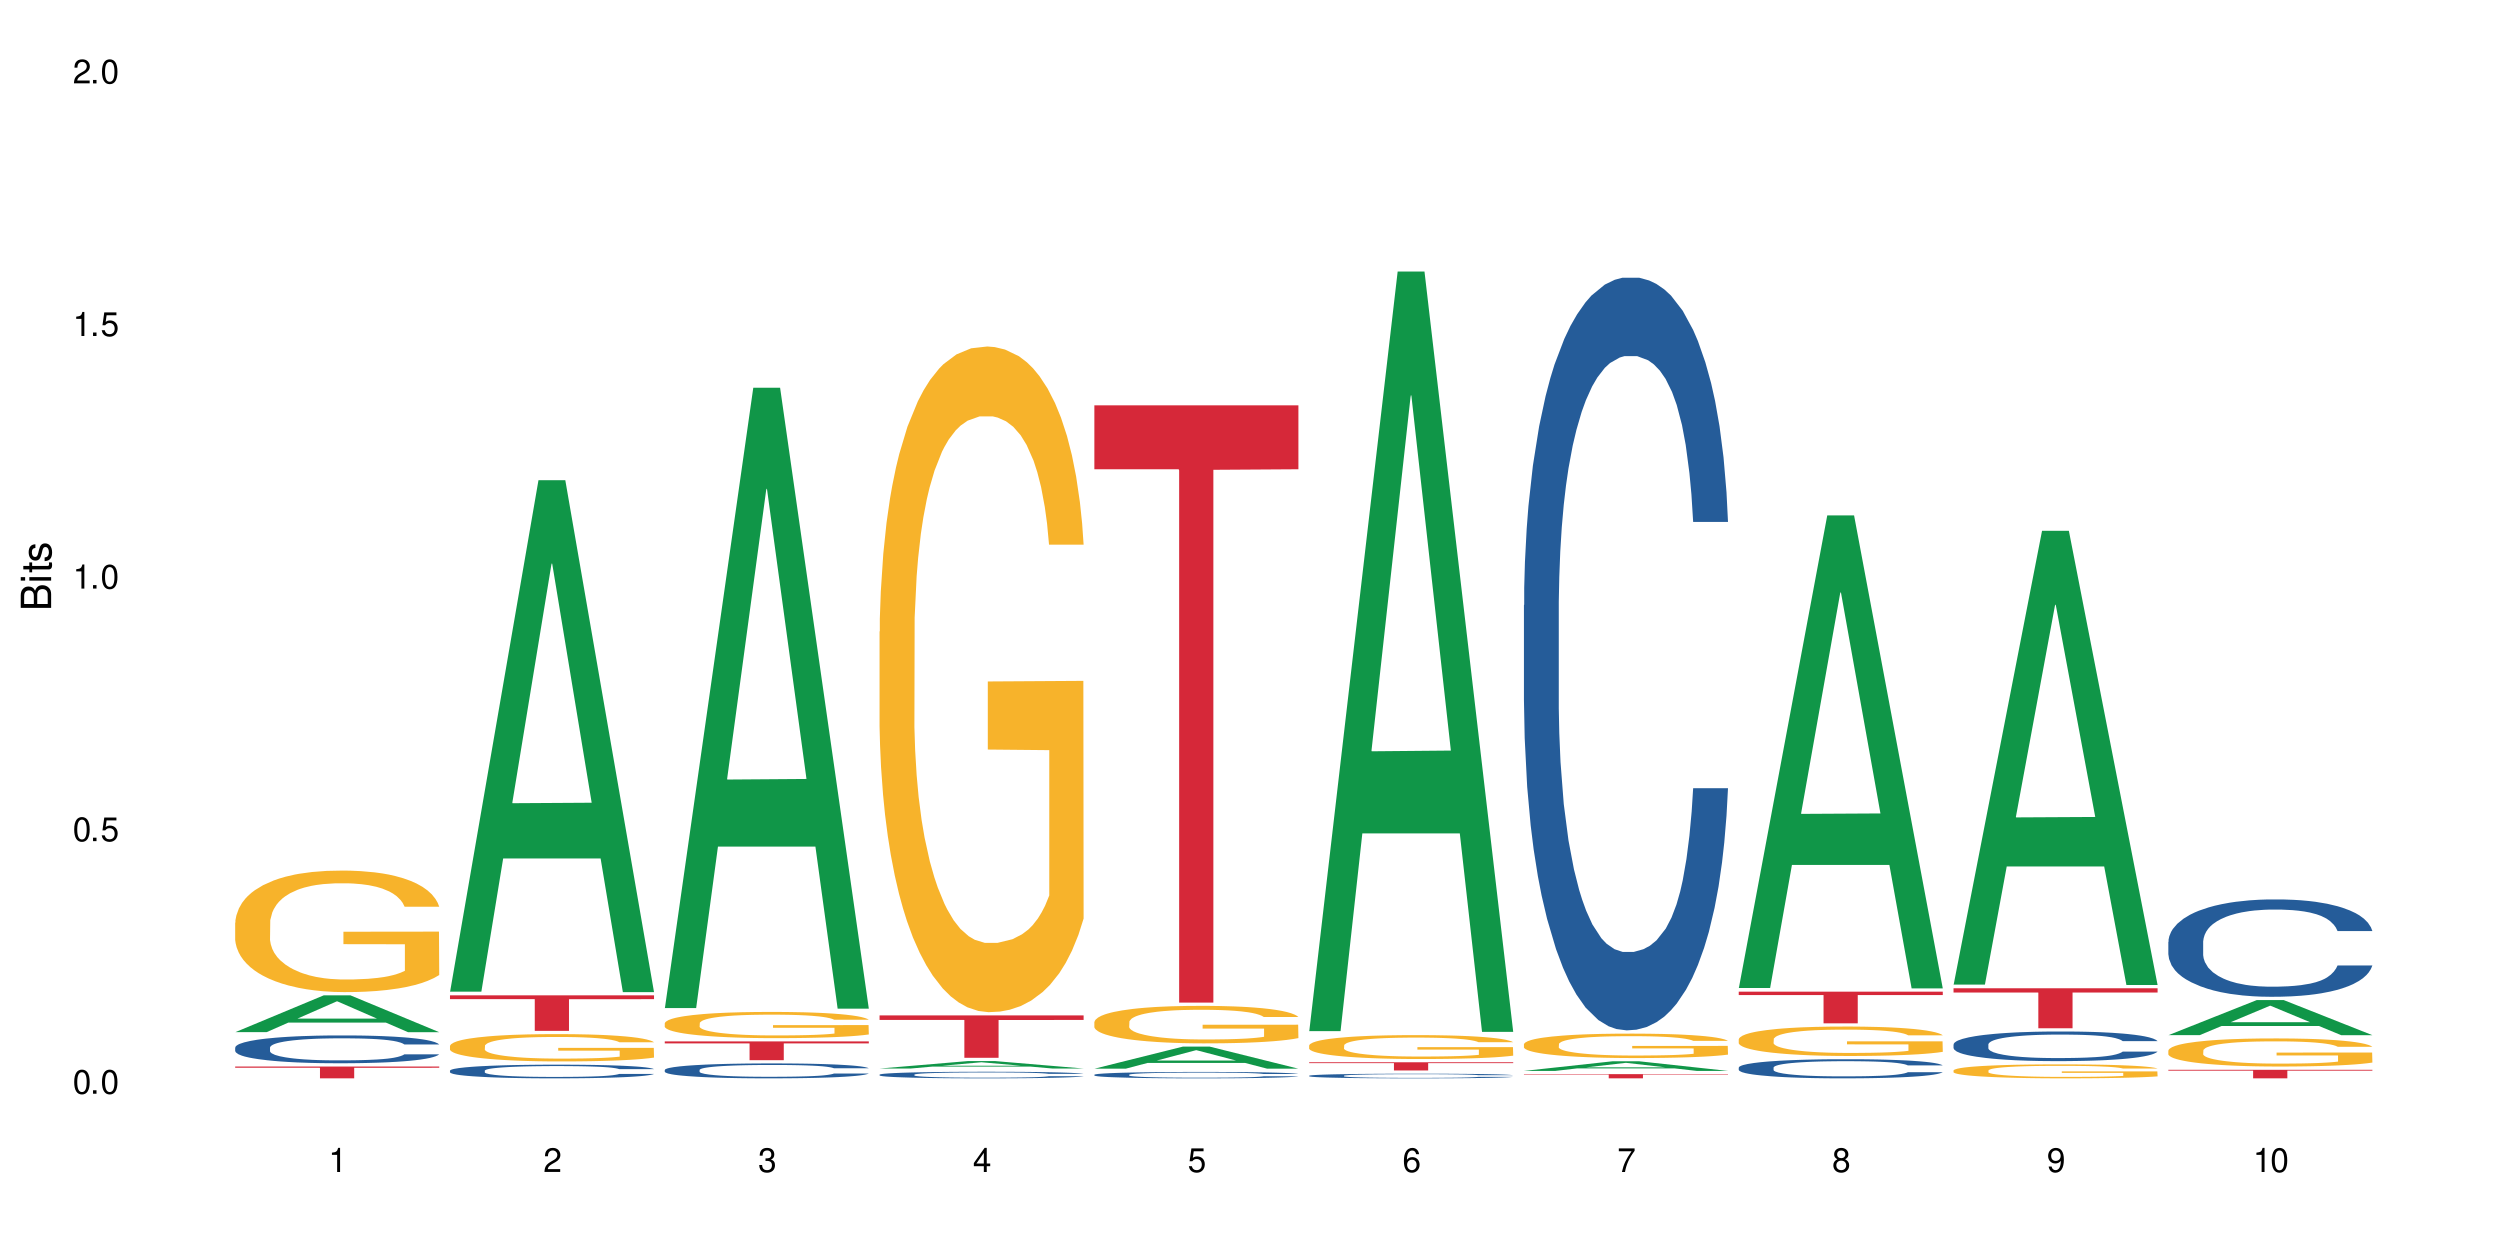
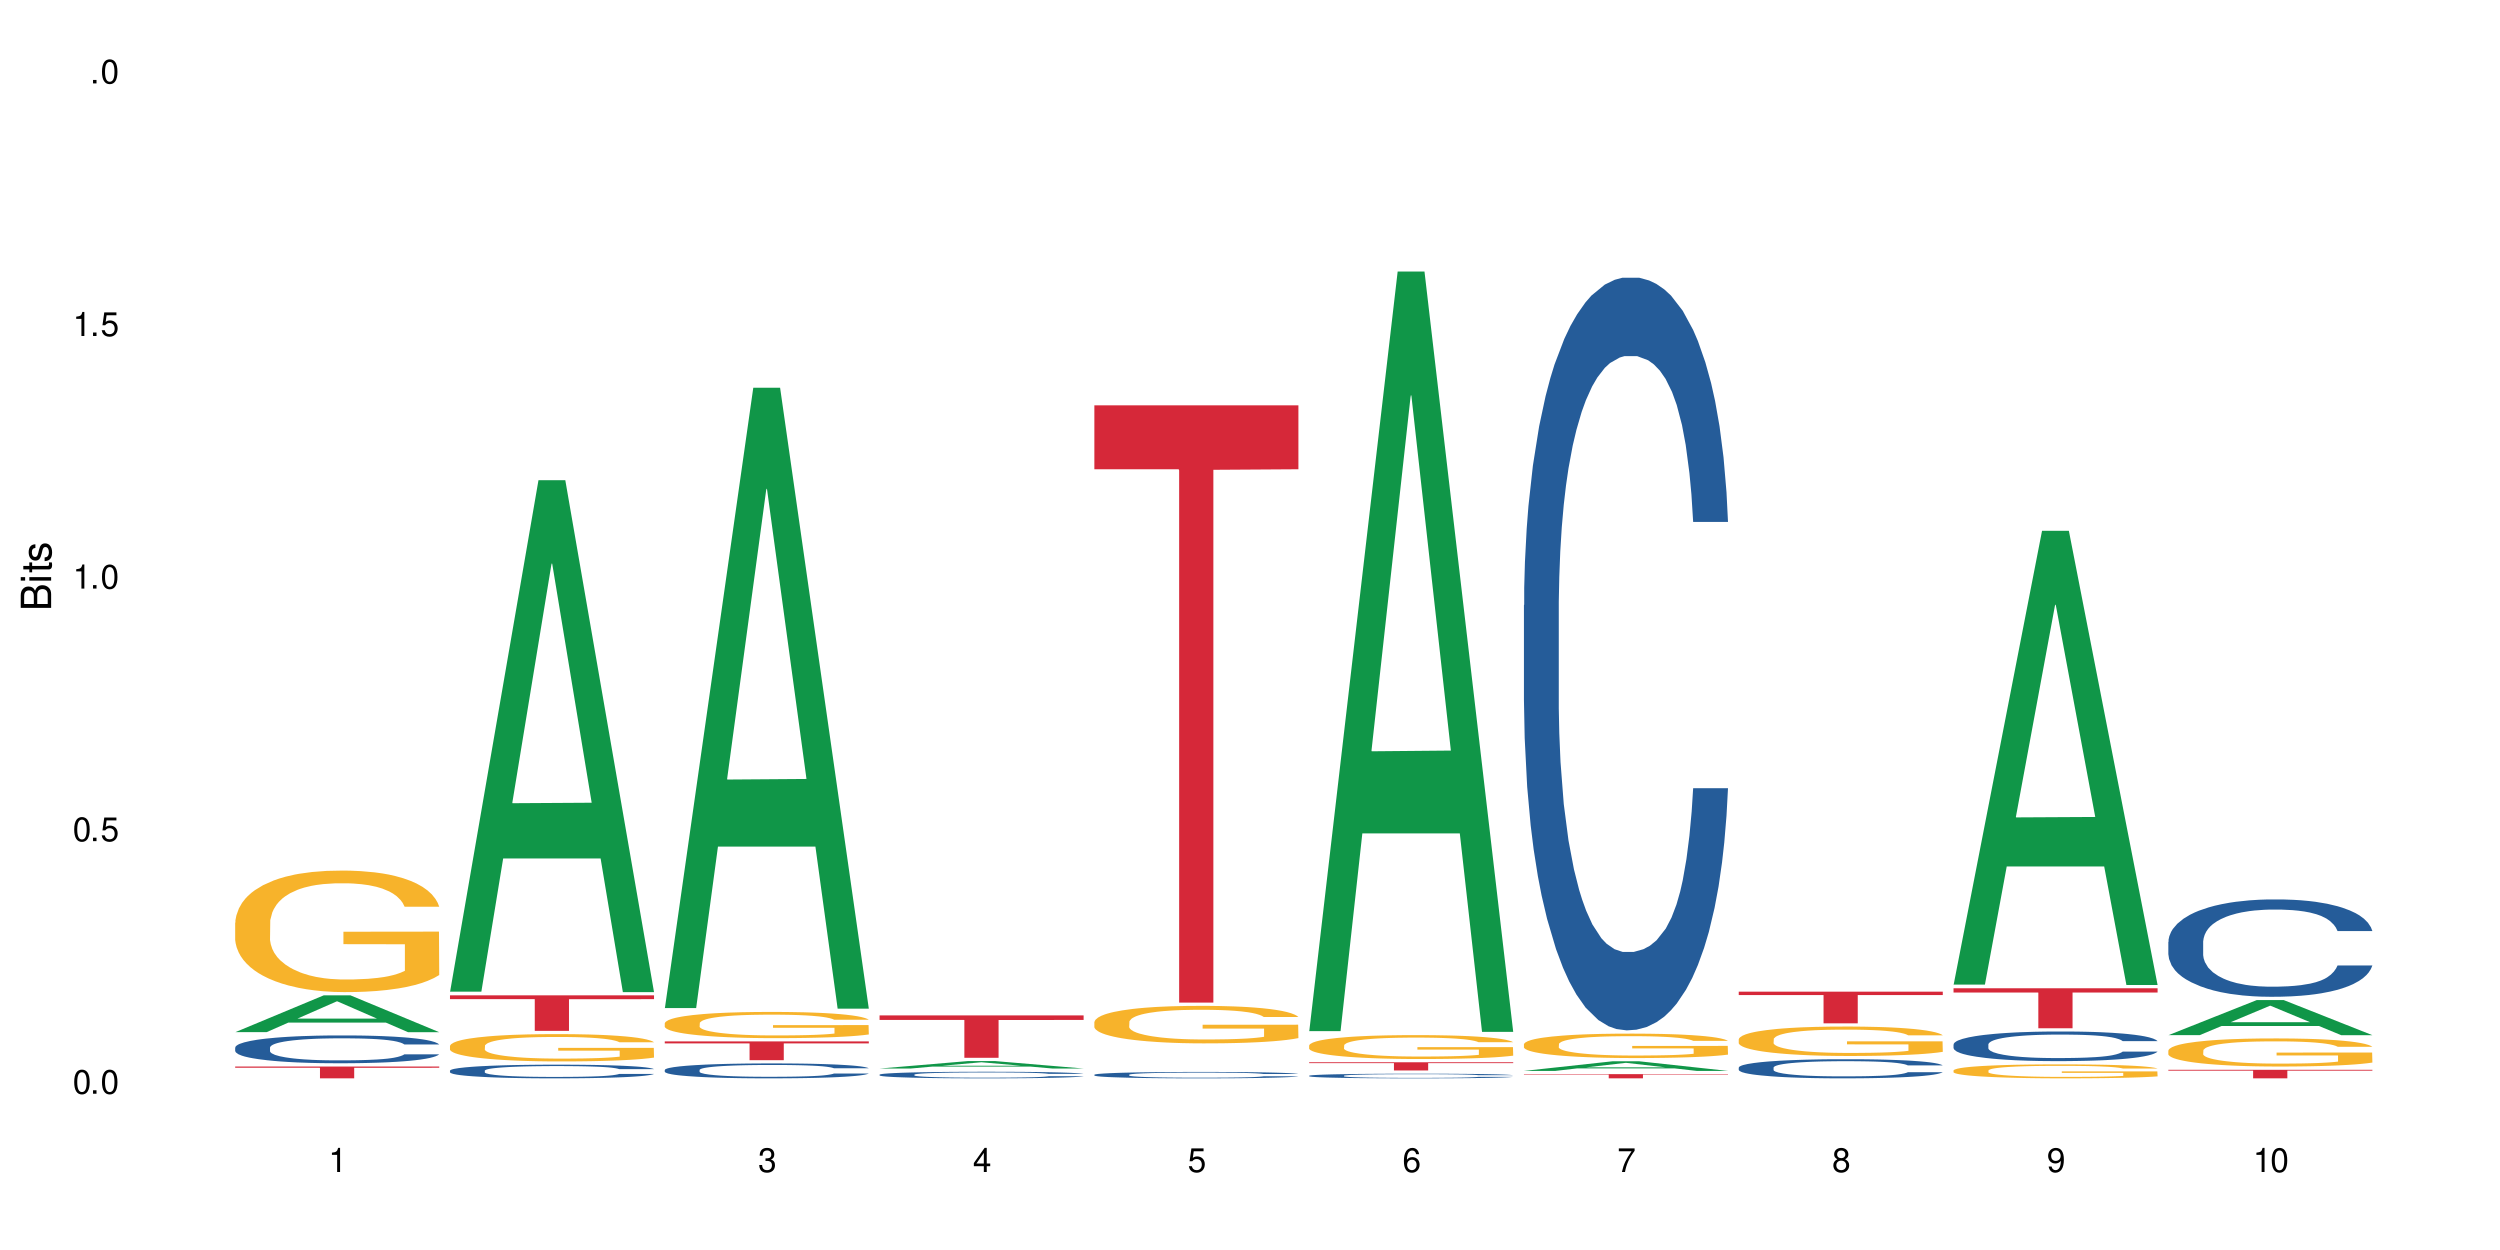
<svg xmlns="http://www.w3.org/2000/svg" xmlns:xlink="http://www.w3.org/1999/xlink" width="720" height="360" viewBox="0 0 720 360">
  <defs>
    <g>
      <g id="glyph-0-0">
</g>
      <g id="glyph-0-1">
        <path d="M 2.641 -6.938 C 2 -6.938 1.422 -6.656 1.078 -6.172 C 0.641 -5.562 0.406 -4.641 0.406 -3.359 C 0.406 -1.016 1.188 0.219 2.641 0.219 C 4.078 0.219 4.859 -1.016 4.859 -3.297 C 4.859 -4.641 4.656 -5.547 4.203 -6.172 C 3.844 -6.656 3.281 -6.938 2.641 -6.938 Z M 2.641 -6.188 C 3.547 -6.188 4 -5.25 4 -3.375 C 4 -1.406 3.562 -0.484 2.625 -0.484 C 1.734 -0.484 1.281 -1.438 1.281 -3.344 C 1.281 -5.25 1.734 -6.188 2.641 -6.188 Z M 2.641 -6.188 " />
      </g>
      <g id="glyph-0-2">
        <path d="M 1.828 -1 L 0.828 -1 L 0.828 0 L 1.828 0 Z M 1.828 -1 " />
      </g>
      <g id="glyph-0-3">
        <path d="M 4.562 -6.797 L 1.062 -6.797 L 0.547 -3.094 L 1.328 -3.094 C 1.719 -3.562 2.047 -3.734 2.578 -3.734 C 3.484 -3.734 4.062 -3.109 4.062 -2.094 C 4.062 -1.125 3.484 -0.531 2.578 -0.531 C 1.828 -0.531 1.375 -0.906 1.188 -1.672 L 0.328 -1.672 C 0.453 -1.109 0.547 -0.844 0.75 -0.594 C 1.125 -0.078 1.828 0.219 2.594 0.219 C 3.969 0.219 4.922 -0.781 4.922 -2.219 C 4.922 -3.562 4.031 -4.484 2.719 -4.484 C 2.25 -4.484 1.859 -4.359 1.469 -4.062 L 1.734 -5.969 L 4.562 -5.969 Z M 4.562 -6.797 " />
      </g>
      <g id="glyph-0-4">
        <path d="M 2.484 -4.938 L 2.484 0 L 3.328 0 L 3.328 -6.938 L 2.766 -6.938 C 2.469 -5.875 2.281 -5.734 0.984 -5.562 L 0.984 -4.938 Z M 2.484 -4.938 " />
      </g>
      <g id="glyph-0-5">
-         <path d="M 4.859 -0.828 L 1.281 -0.828 C 1.359 -1.406 1.672 -1.781 2.5 -2.281 L 3.469 -2.828 C 4.406 -3.344 4.906 -4.062 4.906 -4.906 C 4.906 -5.484 4.672 -6.031 4.266 -6.406 C 3.859 -6.766 3.375 -6.938 2.719 -6.938 C 1.859 -6.938 1.219 -6.625 0.844 -6.031 C 0.609 -5.672 0.5 -5.234 0.484 -4.531 L 1.328 -4.531 C 1.359 -5.016 1.406 -5.281 1.531 -5.516 C 1.75 -5.938 2.188 -6.203 2.703 -6.203 C 3.469 -6.203 4.031 -5.641 4.031 -4.891 C 4.031 -4.344 3.719 -3.859 3.125 -3.516 L 2.234 -3 C 0.812 -2.172 0.406 -1.531 0.328 -0.016 L 4.859 -0.016 Z M 4.859 -0.828 " />
-       </g>
+         </g>
      <g id="glyph-0-6">
        <path d="M 2.125 -3.188 L 2.578 -3.188 C 3.5 -3.188 3.984 -2.766 3.984 -1.922 C 3.984 -1.062 3.469 -0.531 2.594 -0.531 C 1.656 -0.531 1.203 -1 1.156 -2.016 L 0.312 -2.016 C 0.344 -1.453 0.438 -1.094 0.609 -0.781 C 0.953 -0.109 1.625 0.219 2.547 0.219 C 3.953 0.219 4.859 -0.625 4.859 -1.938 C 4.859 -2.828 4.516 -3.297 3.703 -3.594 C 4.344 -3.844 4.656 -4.328 4.656 -5.031 C 4.656 -6.219 3.875 -6.938 2.578 -6.938 C 1.203 -6.938 0.484 -6.172 0.453 -4.703 L 1.297 -4.703 C 1.312 -5.125 1.344 -5.359 1.453 -5.578 C 1.641 -5.969 2.062 -6.203 2.594 -6.203 C 3.344 -6.203 3.797 -5.75 3.797 -5 C 3.797 -4.516 3.609 -4.219 3.25 -4.047 C 3.016 -3.953 2.703 -3.922 2.125 -3.906 Z M 2.125 -3.188 " />
      </g>
      <g id="glyph-0-7">
        <path d="M 3.141 -1.672 L 3.141 0 L 3.984 0 L 3.984 -1.672 L 4.984 -1.672 L 4.984 -2.438 L 3.984 -2.438 L 3.984 -6.938 L 3.359 -6.938 L 0.266 -2.578 L 0.266 -1.672 Z M 3.141 -2.438 L 1 -2.438 L 3.141 -5.5 Z M 3.141 -2.438 " />
      </g>
      <g id="glyph-0-8">
        <path d="M 4.781 -5.125 C 4.609 -6.266 3.891 -6.938 2.844 -6.938 C 2.094 -6.938 1.422 -6.578 1.031 -5.953 C 0.594 -5.266 0.406 -4.422 0.406 -3.172 C 0.406 -2 0.578 -1.25 0.984 -0.641 C 1.359 -0.078 1.953 0.219 2.703 0.219 C 3.984 0.219 4.922 -0.75 4.922 -2.094 C 4.922 -3.375 4.062 -4.281 2.844 -4.281 C 2.172 -4.281 1.641 -4.031 1.281 -3.516 C 1.281 -5.234 1.828 -6.188 2.797 -6.188 C 3.391 -6.188 3.797 -5.797 3.938 -5.125 Z M 2.734 -3.531 C 3.547 -3.531 4.062 -2.953 4.062 -2.031 C 4.062 -1.156 3.484 -0.531 2.703 -0.531 C 1.922 -0.531 1.328 -1.188 1.328 -2.078 C 1.328 -2.938 1.906 -3.531 2.734 -3.531 Z M 2.734 -3.531 " />
      </g>
      <g id="glyph-0-9">
        <path d="M 4.984 -6.797 L 0.438 -6.797 L 0.438 -5.969 L 4.109 -5.969 C 2.5 -3.656 1.828 -2.234 1.328 0 L 2.219 0 C 2.594 -2.172 3.453 -4.047 4.984 -6.094 Z M 4.984 -6.797 " />
      </g>
      <g id="glyph-0-10">
        <path d="M 3.75 -3.656 C 4.469 -4.094 4.688 -4.438 4.688 -5.078 C 4.688 -6.172 3.844 -6.938 2.641 -6.938 C 1.438 -6.938 0.594 -6.172 0.594 -5.094 C 0.594 -4.438 0.812 -4.094 1.516 -3.656 C 0.734 -3.266 0.359 -2.703 0.359 -1.922 C 0.359 -0.656 1.281 0.219 2.641 0.219 C 3.984 0.219 4.922 -0.656 4.922 -1.922 C 4.922 -2.703 4.531 -3.266 3.75 -3.656 Z M 2.641 -6.188 C 3.359 -6.188 3.812 -5.75 3.812 -5.062 C 3.812 -4.406 3.344 -3.984 2.641 -3.984 C 1.922 -3.984 1.453 -4.406 1.453 -5.078 C 1.453 -5.75 1.922 -6.188 2.641 -6.188 Z M 2.641 -3.266 C 3.484 -3.266 4.062 -2.719 4.062 -1.906 C 4.062 -1.078 3.484 -0.531 2.625 -0.531 C 1.797 -0.531 1.219 -1.094 1.219 -1.906 C 1.219 -2.719 1.781 -3.266 2.641 -3.266 Z M 2.641 -3.266 " />
      </g>
      <g id="glyph-0-11">
        <path d="M 0.516 -1.578 C 0.672 -0.453 1.406 0.219 2.438 0.219 C 3.188 0.219 3.859 -0.141 4.266 -0.766 C 4.688 -1.453 4.891 -2.297 4.891 -3.547 C 4.891 -4.719 4.703 -5.453 4.312 -6.078 C 3.938 -6.641 3.344 -6.938 2.594 -6.938 C 1.297 -6.938 0.359 -5.969 0.359 -4.625 C 0.359 -3.344 1.234 -2.453 2.453 -2.453 C 3.094 -2.453 3.578 -2.672 4.016 -3.203 C 4 -1.484 3.469 -0.531 2.5 -0.531 C 1.906 -0.531 1.484 -0.906 1.359 -1.578 Z M 2.578 -6.203 C 3.375 -6.203 3.969 -5.531 3.969 -4.641 C 3.969 -3.797 3.391 -3.188 2.547 -3.188 C 1.734 -3.188 1.234 -3.766 1.234 -4.688 C 1.234 -5.562 1.797 -6.203 2.578 -6.203 Z M 2.578 -6.203 " />
      </g>
      <g id="glyph-1-0">
</g>
      <g id="glyph-1-1">
        <path d="M 0 -0.953 L 0 -4.891 C 0 -5.719 -0.234 -6.344 -0.734 -6.797 C -1.188 -7.234 -1.812 -7.469 -2.5 -7.469 C -3.547 -7.469 -4.188 -7 -4.625 -5.875 C -4.984 -6.688 -5.625 -7.094 -6.531 -7.094 C -7.172 -7.094 -7.734 -6.859 -8.141 -6.391 C -8.562 -5.922 -8.75 -5.344 -8.75 -4.5 L -8.75 -0.953 Z M -4.984 -2.062 L -7.766 -2.062 L -7.766 -4.219 C -7.766 -4.844 -7.688 -5.203 -7.453 -5.5 C -7.219 -5.812 -6.859 -5.969 -6.375 -5.969 C -5.891 -5.969 -5.531 -5.812 -5.297 -5.5 C -5.062 -5.203 -4.984 -4.844 -4.984 -4.219 Z M -0.984 -2.062 L -4 -2.062 L -4 -4.781 C -4 -5.766 -3.438 -6.359 -2.484 -6.359 C -1.547 -6.359 -0.984 -5.766 -0.984 -4.781 Z M -0.984 -2.062 " />
      </g>
      <g id="glyph-1-2">
        <path d="M -6.281 -1.797 L -6.281 -0.797 L 0 -0.797 L 0 -1.797 Z M -8.75 -1.797 L -8.75 -0.797 L -7.484 -0.797 L -7.484 -1.797 Z M -8.75 -1.797 " />
      </g>
      <g id="glyph-1-3">
        <path d="M -6.281 -3.047 L -6.281 -2.016 L -8.016 -2.016 L -8.016 -1.016 L -6.281 -1.016 L -6.281 -0.172 L -5.469 -0.172 L -5.469 -1.016 L -0.719 -1.016 C -0.078 -1.016 0.281 -1.453 0.281 -2.234 C 0.281 -2.5 0.25 -2.719 0.188 -3.047 L -0.641 -3.047 C -0.609 -2.906 -0.594 -2.766 -0.594 -2.562 C -0.594 -2.141 -0.719 -2.016 -1.156 -2.016 L -5.469 -2.016 L -5.469 -3.047 Z M -6.281 -3.047 " />
      </g>
      <g id="glyph-1-4">
        <path d="M -4.531 -5.25 C -5.766 -5.25 -6.469 -4.422 -6.469 -2.969 C -6.469 -1.516 -5.719 -0.562 -4.547 -0.562 C -3.562 -0.562 -3.094 -1.062 -2.734 -2.562 L -2.516 -3.484 C -2.344 -4.188 -2.094 -4.469 -1.641 -4.469 C -1.047 -4.469 -0.641 -3.875 -0.641 -3 C -0.641 -2.453 -0.797 -2 -1.062 -1.75 C -1.25 -1.594 -1.422 -1.531 -1.875 -1.469 L -1.875 -0.406 C -0.422 -0.453 0.281 -1.266 0.281 -2.922 C 0.281 -4.5 -0.5 -5.516 -1.719 -5.516 C -2.656 -5.516 -3.172 -4.984 -3.469 -3.734 L -3.703 -2.766 C -3.891 -1.953 -4.156 -1.609 -4.594 -1.609 C -5.188 -1.609 -5.547 -2.125 -5.547 -2.938 C -5.547 -3.75 -5.203 -4.172 -4.531 -4.203 Z M -4.531 -5.25 " />
      </g>
    </g>
  </defs>
  <rect x="-72" y="-36" width="864" height="432" fill="rgb(100%, 100%, 100%)" fill-opacity="1" />
  <path fill-rule="nonzero" fill="rgb(6.275%, 58.824%, 28.235%)" fill-opacity="1" d="M 67.73 297.262 L 67.793 297.254 L 93.223 286.664 L 100.945 286.664 L 126.5 297.273 L 117.52 297.273 L 111.117 294.504 L 83.051 294.504 L 76.773 297.262 L 67.73 297.262 L 85.75 293.359 L 108.543 293.348 L 97.176 288.398 L 97.051 288.387 L 96.926 288.418 L 85.688 293.348 L 85.75 293.359 Z M 67.73 297.262 " />
  <path fill-rule="nonzero" fill="rgb(14.51%, 36.078%, 60%)" fill-opacity="1" d="M 67.73 301.691 L 67.801 301.684 L 67.801 301.508 L 68.02 301.23 L 68.52 300.879 L 69.02 300.637 L 70.312 300.207 L 72.102 299.789 L 73.965 299.465 L 75.328 299.277 L 76.547 299.129 L 79.34 298.859 L 81.133 298.719 L 83.066 298.594 L 85.434 298.469 L 87.152 298.398 L 91.023 298.281 L 93.891 298.227 L 96.113 298.207 L 100.914 298.207 L 103.781 298.234 L 105.859 298.273 L 108.152 298.332 L 110.086 298.398 L 113.457 298.559 L 116.465 298.762 L 117.828 298.879 L 119.977 299.105 L 121.625 299.328 L 122.773 299.516 L 124.062 299.789 L 125.207 300.117 L 126.07 300.492 L 126.5 300.805 L 116.465 300.805 L 115.965 300.512 L 115.391 300.285 L 114.316 299.984 L 113.238 299.773 L 111.734 299.562 L 110.375 299.422 L 108.512 299.281 L 106.863 299.195 L 105.141 299.129 L 103.492 299.086 L 100.34 299.043 L 96.684 299.043 L 95.324 299.055 L 92.527 299.113 L 91.023 299.164 L 88.871 299.27 L 87.367 299.363 L 85.578 299.512 L 84.359 299.633 L 82.852 299.824 L 81.777 299.992 L 80.559 300.234 L 79.844 300.418 L 79.199 300.625 L 78.625 300.863 L 78.195 301.121 L 77.906 301.391 L 77.766 301.656 L 77.766 302.793 L 77.906 303.055 L 78.266 303.363 L 79.199 303.809 L 80.559 304.195 L 82.137 304.504 L 83.641 304.723 L 84.5 304.828 L 85.648 304.945 L 87.441 305.09 L 90.02 305.238 L 91.523 305.297 L 93.816 305.355 L 96.184 305.383 L 99.336 305.383 L 102.133 305.355 L 103.996 305.316 L 105.93 305.258 L 108.582 305.133 L 110.23 305.016 L 111.664 304.879 L 112.738 304.738 L 113.457 304.621 L 114.531 304.395 L 115.391 304.145 L 116.035 303.891 L 116.465 303.641 L 126.5 303.641 L 126.07 303.934 L 125.422 304.219 L 124.777 304.43 L 123.777 304.688 L 122.629 304.914 L 120.98 305.172 L 119.617 305.34 L 117.828 305.523 L 116.18 305.66 L 114.387 305.785 L 111.734 305.934 L 110.016 306.008 L 108.152 306.07 L 105.93 306.129 L 103.137 306.184 L 100.125 306.211 L 97.328 306.219 L 94.32 306.203 L 92.098 306.176 L 89.16 306.109 L 85.504 305.977 L 82.852 305.836 L 80.773 305.699 L 78.984 305.551 L 76.977 305.355 L 74.395 305.031 L 72.82 304.781 L 71.746 304.578 L 70.527 304.293 L 69.664 304.035 L 68.664 303.625 L 67.945 303.105 L 67.73 302.703 Z M 67.73 301.691 " />
  <path fill-rule="nonzero" fill="rgb(96.863%, 70.196%, 16.863%)" fill-opacity="1" d="M 67.73 265.715 L 67.801 265.684 L 67.801 265.047 L 68.09 263.605 L 68.805 261.625 L 69.738 259.992 L 70.742 258.715 L 71.387 258.043 L 72.461 257.086 L 73.395 256.383 L 75.758 254.941 L 78.77 253.598 L 80.418 253.023 L 82.281 252.48 L 84.93 251.871 L 86.148 251.648 L 89.875 251.137 L 94.105 250.816 L 98.762 250.723 L 100.914 250.754 L 103.852 250.883 L 107.863 251.234 L 110.16 251.555 L 111.949 251.871 L 113.812 252.289 L 116.105 252.93 L 118.258 253.695 L 119.977 254.461 L 121.695 255.422 L 123.129 256.445 L 124.348 257.562 L 125.422 258.906 L 126.07 260.027 L 126.5 261.145 L 116.535 261.145 L 115.965 260.027 L 115.32 259.164 L 114.242 258.105 L 113.168 257.34 L 112.094 256.734 L 110.086 255.902 L 108.367 255.391 L 106.215 254.941 L 104.137 254.656 L 101.773 254.461 L 100.34 254.398 L 96.543 254.398 L 93.102 254.621 L 91.094 254.879 L 89.66 255.133 L 87.656 255.613 L 86.438 255.996 L 85.719 256.254 L 83.57 257.242 L 82.137 258.141 L 81.348 258.746 L 80.344 259.707 L 79.629 260.57 L 78.84 261.848 L 78.41 262.809 L 77.836 264.98 L 77.766 270.734 L 77.98 271.949 L 78.41 273.262 L 78.984 274.414 L 79.844 275.629 L 80.703 276.555 L 82.207 277.801 L 83.496 278.633 L 84.5 279.176 L 86.438 280.039 L 87.227 280.328 L 89.09 280.902 L 91.023 281.352 L 93.387 281.734 L 95.18 281.926 L 98.047 282.086 L 101.703 282.086 L 106 281.895 L 108.727 281.637 L 110.59 281.383 L 111.809 281.16 L 113.312 280.809 L 114.387 280.488 L 115.391 280.137 L 116.609 279.594 L 116.609 271.949 L 98.906 271.918 L 98.906 268.34 L 126.426 268.305 L 126.5 280.809 L 124.992 281.672 L 123.129 282.5 L 121.34 283.141 L 119.477 283.684 L 116.824 284.293 L 114.672 284.676 L 111.375 285.125 L 108.367 285.41 L 105.215 285.602 L 102.418 285.699 L 99.121 285.73 L 96.184 285.668 L 93.031 285.477 L 90.52 285.219 L 88.227 284.898 L 85.934 284.484 L 83.066 283.812 L 81.203 283.27 L 79.27 282.598 L 77.336 281.797 L 75.613 280.934 L 74.469 280.266 L 73.32 279.496 L 72.102 278.539 L 70.957 277.449 L 70.098 276.461 L 69.309 275.34 L 68.734 274.285 L 68.16 272.848 L 67.875 271.695 L 67.73 270.703 Z M 67.73 265.715 " />
  <path fill-rule="nonzero" fill="rgb(83.922%, 15.686%, 22.353%)" fill-opacity="1" d="M 67.73 307.152 L 126.5 307.152 L 126.5 307.516 L 102.008 307.52 L 102.008 310.562 L 92.152 310.562 L 92.152 307.523 L 92.008 307.516 L 67.73 307.516 Z M 67.73 307.152 " />
  <path fill-rule="nonzero" fill="rgb(6.275%, 58.824%, 28.235%)" fill-opacity="1" d="M 129.594 285.594 L 129.656 285.453 L 155.082 138.289 L 162.805 138.289 L 188.359 285.73 L 179.383 285.73 L 172.977 247.242 L 144.91 247.242 L 138.633 285.594 L 129.594 285.594 L 147.613 231.324 L 170.402 231.184 L 159.039 162.379 L 158.914 162.242 L 158.789 162.656 L 147.547 231.184 L 147.613 231.324 Z M 129.594 285.594 " />
  <path fill-rule="nonzero" fill="rgb(14.51%, 36.078%, 60%)" fill-opacity="1" d="M 129.594 308.34 L 129.664 308.336 L 129.664 308.25 L 129.879 308.113 L 130.379 307.941 L 130.883 307.82 L 132.172 307.609 L 133.965 307.402 L 135.828 307.246 L 137.188 307.152 L 138.406 307.078 L 141.203 306.945 L 142.992 306.879 L 144.93 306.816 L 147.293 306.754 L 149.016 306.719 L 152.883 306.664 L 155.75 306.637 L 157.973 306.625 L 162.773 306.625 L 165.641 306.641 L 167.719 306.66 L 170.012 306.688 L 171.949 306.719 L 175.316 306.801 L 178.324 306.898 L 179.688 306.957 L 181.836 307.07 L 183.484 307.176 L 184.633 307.27 L 185.922 307.402 L 187.07 307.566 L 187.93 307.75 L 188.359 307.902 L 178.324 307.902 L 177.824 307.762 L 177.25 307.648 L 176.176 307.5 L 175.102 307.395 L 173.598 307.293 L 172.234 307.223 L 170.371 307.156 L 168.723 307.113 L 167.004 307.078 L 165.355 307.059 L 162.199 307.035 L 158.547 307.035 L 157.184 307.043 L 154.391 307.074 L 152.883 307.098 L 150.734 307.148 L 149.23 307.195 L 147.438 307.266 L 146.219 307.328 L 144.715 307.422 L 143.641 307.504 L 142.422 307.625 L 141.703 307.715 L 141.059 307.812 L 140.484 307.934 L 140.055 308.059 L 139.77 308.191 L 139.625 308.32 L 139.625 308.879 L 139.77 309.008 L 140.129 309.16 L 141.059 309.379 L 142.422 309.57 L 143.996 309.723 L 145.504 309.828 L 146.363 309.879 L 147.508 309.938 L 149.301 310.008 L 151.879 310.082 L 153.387 310.109 L 155.68 310.137 L 158.043 310.152 L 161.199 310.152 L 163.992 310.137 L 165.855 310.121 L 167.789 310.09 L 170.441 310.031 L 172.09 309.973 L 173.523 309.906 L 174.598 309.836 L 175.316 309.777 L 176.391 309.668 L 177.25 309.543 L 177.895 309.418 L 178.324 309.297 L 188.359 309.297 L 187.93 309.441 L 187.285 309.582 L 186.641 309.684 L 185.637 309.812 L 184.488 309.922 L 182.84 310.047 L 181.48 310.133 L 179.688 310.223 L 178.039 310.289 L 176.246 310.352 L 173.598 310.422 L 171.875 310.457 L 170.012 310.492 L 167.789 310.52 L 164.996 310.547 L 161.984 310.559 L 159.191 310.562 L 156.18 310.555 L 153.957 310.543 L 151.02 310.508 L 147.367 310.445 L 144.715 310.375 L 142.637 310.309 L 140.844 310.234 L 138.836 310.137 L 136.258 309.98 L 134.68 309.859 L 133.605 309.758 L 132.387 309.617 L 131.527 309.492 L 130.523 309.289 L 129.809 309.035 L 129.594 308.836 Z M 129.594 308.34 " />
  <path fill-rule="nonzero" fill="rgb(96.863%, 70.196%, 16.863%)" fill-opacity="1" d="M 129.594 301.195 L 129.664 301.188 L 129.664 301.043 L 129.949 300.719 L 130.668 300.273 L 131.598 299.906 L 132.602 299.621 L 133.246 299.469 L 134.32 299.254 L 135.254 299.098 L 137.617 298.773 L 140.629 298.473 L 142.277 298.34 L 144.141 298.219 L 146.793 298.082 L 148.012 298.031 L 151.738 297.918 L 155.965 297.844 L 160.625 297.824 L 162.773 297.832 L 165.711 297.859 L 169.727 297.938 L 172.02 298.012 L 173.812 298.082 L 175.676 298.176 L 177.969 298.32 L 180.117 298.492 L 181.836 298.664 L 183.559 298.879 L 184.992 299.109 L 186.211 299.363 L 187.285 299.664 L 187.93 299.914 L 188.359 300.168 L 178.398 300.168 L 177.824 299.914 L 177.18 299.723 L 176.105 299.484 L 175.031 299.312 L 173.953 299.176 L 171.949 298.988 L 170.227 298.875 L 168.078 298.773 L 166 298.707 L 163.633 298.664 L 162.199 298.652 L 158.402 298.652 L 154.961 298.699 L 152.957 298.758 L 151.523 298.816 L 149.516 298.922 L 148.297 299.008 L 147.582 299.066 L 145.43 299.289 L 143.996 299.492 L 143.207 299.629 L 142.207 299.844 L 141.488 300.039 L 140.699 300.324 L 140.27 300.539 L 139.695 301.027 L 139.625 302.324 L 139.84 302.598 L 140.27 302.891 L 140.844 303.148 L 141.703 303.422 L 142.562 303.629 L 144.07 303.91 L 145.359 304.098 L 146.363 304.219 L 148.297 304.414 L 149.086 304.48 L 150.949 304.609 L 152.883 304.707 L 155.25 304.793 L 157.039 304.836 L 159.906 304.875 L 163.562 304.875 L 167.863 304.832 L 170.586 304.773 L 172.449 304.715 L 173.668 304.664 L 175.172 304.586 L 176.246 304.516 L 177.25 304.434 L 178.469 304.312 L 178.469 302.598 L 160.766 302.59 L 160.766 301.785 L 188.289 301.777 L 188.359 304.586 L 186.855 304.781 L 184.992 304.969 L 183.199 305.109 L 181.336 305.234 L 178.684 305.371 L 176.535 305.457 L 173.238 305.555 L 170.227 305.621 L 167.074 305.664 L 164.277 305.688 L 160.984 305.691 L 158.043 305.68 L 154.891 305.637 L 152.383 305.578 L 150.09 305.508 L 147.797 305.414 L 144.93 305.262 L 143.066 305.141 L 141.129 304.988 L 139.195 304.809 L 137.477 304.613 L 136.328 304.465 L 135.184 304.293 L 133.965 304.074 L 132.816 303.832 L 131.957 303.609 L 131.168 303.359 L 130.594 303.121 L 130.023 302.797 L 129.734 302.539 L 129.594 302.316 Z M 129.594 301.195 " />
  <path fill-rule="nonzero" fill="rgb(83.922%, 15.686%, 22.353%)" fill-opacity="1" d="M 129.594 286.664 L 188.359 286.664 L 188.359 287.758 L 163.867 287.77 L 163.867 296.891 L 154.012 296.891 L 154.012 287.777 L 153.871 287.758 L 129.594 287.758 Z M 129.594 286.664 " />
  <path fill-rule="nonzero" fill="rgb(6.275%, 58.824%, 28.235%)" fill-opacity="1" d="M 191.453 290.332 L 191.516 290.164 L 216.945 111.668 L 224.668 111.668 L 250.219 290.5 L 241.242 290.5 L 234.84 243.82 L 206.773 243.82 L 200.492 290.332 L 191.453 290.332 L 209.473 224.508 L 232.266 224.34 L 220.898 140.887 L 220.773 140.719 L 220.648 141.223 L 209.41 224.34 L 209.473 224.508 Z M 191.453 290.332 " />
  <path fill-rule="nonzero" fill="rgb(14.51%, 36.078%, 60%)" fill-opacity="1" d="M 191.453 308.137 L 191.523 308.133 L 191.523 308.035 L 191.738 307.887 L 192.242 307.699 L 192.742 307.57 L 194.031 307.336 L 195.824 307.113 L 197.688 306.941 L 199.051 306.84 L 200.27 306.762 L 203.062 306.613 L 204.855 306.539 L 206.789 306.473 L 209.156 306.406 L 210.875 306.367 L 214.746 306.305 L 217.613 306.277 L 219.832 306.266 L 224.637 306.266 L 227.5 306.281 L 229.582 306.301 L 231.875 306.332 L 233.809 306.367 L 237.176 306.453 L 240.188 306.562 L 241.547 306.625 L 243.699 306.75 L 245.348 306.867 L 246.492 306.969 L 247.785 307.113 L 248.93 307.289 L 249.789 307.492 L 250.219 307.66 L 240.188 307.66 L 239.684 307.504 L 239.113 307.379 L 238.035 307.219 L 236.961 307.105 L 235.457 306.992 L 234.094 306.918 L 232.23 306.844 L 230.582 306.797 L 228.863 306.762 L 227.215 306.734 L 224.062 306.711 L 220.406 306.711 L 219.043 306.719 L 216.25 306.754 L 214.746 306.781 L 212.594 306.836 L 211.09 306.887 L 209.297 306.965 L 208.078 307.031 L 206.574 307.133 L 205.5 307.223 L 204.281 307.352 L 203.566 307.453 L 202.918 307.562 L 202.348 307.691 L 201.918 307.828 L 201.629 307.973 L 201.484 308.117 L 201.484 308.723 L 201.629 308.867 L 201.988 309.031 L 202.918 309.27 L 204.281 309.48 L 205.859 309.645 L 207.363 309.762 L 208.223 309.816 L 209.371 309.879 L 211.16 309.957 L 213.742 310.035 L 215.246 310.066 L 217.539 310.098 L 219.906 310.113 L 223.059 310.113 L 225.852 310.098 L 227.715 310.078 L 229.652 310.047 L 232.305 309.98 L 233.953 309.918 L 235.387 309.844 L 236.461 309.77 L 237.176 309.707 L 238.254 309.586 L 239.113 309.453 L 239.758 309.312 L 240.188 309.18 L 250.219 309.18 L 249.789 309.336 L 249.145 309.492 L 248.5 309.605 L 247.496 309.742 L 246.352 309.863 L 244.703 310 L 243.34 310.09 L 241.547 310.191 L 239.898 310.266 L 238.109 310.332 L 235.457 310.41 L 233.738 310.449 L 231.875 310.484 L 229.652 310.516 L 226.855 310.543 L 223.848 310.559 L 221.051 310.562 L 218.043 310.555 L 215.82 310.539 L 212.883 310.504 L 209.227 310.434 L 206.574 310.359 L 204.496 310.285 L 202.703 310.207 L 200.699 310.098 L 198.117 309.926 L 196.543 309.793 L 195.465 309.684 L 194.246 309.531 L 193.387 309.391 L 192.383 309.172 L 191.668 308.895 L 191.453 308.676 Z M 191.453 308.137 " />
  <path fill-rule="nonzero" fill="rgb(96.863%, 70.196%, 16.863%)" fill-opacity="1" d="M 191.453 294.668 L 191.523 294.664 L 191.523 294.523 L 191.812 294.215 L 192.527 293.785 L 193.461 293.434 L 194.461 293.16 L 195.109 293.016 L 196.184 292.809 L 197.113 292.656 L 199.48 292.344 L 202.488 292.055 L 204.137 291.93 L 206 291.812 L 208.652 291.684 L 209.871 291.633 L 213.598 291.523 L 217.828 291.453 L 222.484 291.434 L 224.637 291.441 L 227.574 291.469 L 231.586 291.543 L 233.879 291.613 L 235.672 291.684 L 237.535 291.773 L 239.828 291.91 L 241.98 292.074 L 243.699 292.242 L 245.418 292.449 L 246.852 292.668 L 248.07 292.91 L 249.145 293.199 L 249.789 293.441 L 250.219 293.684 L 240.258 293.684 L 239.684 293.441 L 239.039 293.254 L 237.965 293.027 L 236.891 292.863 L 235.816 292.73 L 233.809 292.551 L 232.09 292.441 L 229.938 292.344 L 227.859 292.281 L 225.496 292.242 L 224.062 292.227 L 220.262 292.227 L 216.824 292.277 L 214.816 292.332 L 213.383 292.387 L 211.375 292.488 L 210.156 292.574 L 209.441 292.629 L 207.293 292.84 L 205.859 293.035 L 205.07 293.164 L 204.066 293.371 L 203.348 293.559 L 202.562 293.836 L 202.133 294.043 L 201.559 294.512 L 201.484 295.754 L 201.703 296.016 L 202.133 296.297 L 202.703 296.547 L 203.566 296.809 L 204.426 297.008 L 205.93 297.277 L 207.219 297.457 L 208.223 297.574 L 210.156 297.762 L 210.945 297.824 L 212.809 297.945 L 214.746 298.043 L 217.109 298.125 L 218.902 298.168 L 221.77 298.203 L 225.422 298.203 L 229.723 298.16 L 232.445 298.105 L 234.309 298.051 L 235.527 298 L 237.035 297.926 L 238.109 297.855 L 239.113 297.781 L 240.332 297.664 L 240.332 296.016 L 222.629 296.008 L 222.629 295.234 L 250.148 295.227 L 250.219 297.926 L 248.715 298.113 L 246.852 298.293 L 245.059 298.43 L 243.195 298.547 L 240.547 298.68 L 238.395 298.762 L 235.098 298.855 L 232.09 298.918 L 228.934 298.961 L 226.141 298.98 L 222.844 298.988 L 219.906 298.973 L 216.75 298.934 L 214.242 298.879 L 211.949 298.809 L 209.656 298.719 L 206.789 298.574 L 204.926 298.457 L 202.992 298.312 L 201.055 298.141 L 199.336 297.953 L 198.191 297.809 L 197.043 297.645 L 195.824 297.438 L 194.68 297.203 L 193.816 296.988 L 193.031 296.746 L 192.457 296.52 L 191.883 296.207 L 191.598 295.961 L 191.453 295.746 Z M 191.453 294.668 " />
  <path fill-rule="nonzero" fill="rgb(83.922%, 15.686%, 22.353%)" fill-opacity="1" d="M 191.453 299.922 L 250.219 299.922 L 250.219 300.5 L 225.727 300.504 L 225.727 305.332 L 215.875 305.332 L 215.875 300.512 L 215.73 300.5 L 191.453 300.5 Z M 191.453 299.922 " />
  <path fill-rule="nonzero" fill="rgb(6.275%, 58.824%, 28.235%)" fill-opacity="1" d="M 253.312 307.73 L 253.375 307.73 L 278.805 305.586 L 286.527 305.586 L 312.082 307.734 L 303.102 307.734 L 296.699 307.172 L 268.633 307.172 L 262.355 307.73 L 253.312 307.73 L 271.332 306.941 L 294.125 306.938 L 282.762 305.938 L 282.633 305.934 L 282.508 305.941 L 271.27 306.938 L 271.332 306.941 Z M 253.312 307.73 " />
  <path fill-rule="nonzero" fill="rgb(14.51%, 36.078%, 60%)" fill-opacity="1" d="M 253.312 309.492 L 253.387 309.492 L 253.387 309.449 L 253.602 309.383 L 254.102 309.301 L 254.605 309.242 L 255.895 309.141 L 257.684 309.043 L 259.547 308.965 L 260.91 308.922 L 262.129 308.887 L 264.922 308.82 L 266.715 308.789 L 268.652 308.758 L 271.016 308.73 L 272.734 308.711 L 276.605 308.684 L 279.473 308.672 L 281.695 308.668 L 286.496 308.668 L 289.363 308.676 L 291.441 308.684 L 293.734 308.695 L 295.668 308.711 L 299.039 308.75 L 302.047 308.801 L 303.41 308.828 L 305.559 308.879 L 307.207 308.934 L 308.355 308.977 L 309.645 309.043 L 310.793 309.121 L 311.652 309.207 L 312.082 309.281 L 302.047 309.281 L 301.547 309.215 L 300.973 309.16 L 299.898 309.09 L 298.824 309.039 L 297.316 308.988 L 295.957 308.953 L 294.094 308.922 L 292.445 308.902 L 290.723 308.887 L 289.074 308.875 L 285.922 308.863 L 282.266 308.863 L 280.906 308.867 L 278.109 308.883 L 276.605 308.895 L 274.457 308.918 L 272.949 308.941 L 271.16 308.977 L 269.941 309.004 L 268.434 309.051 L 267.359 309.09 L 266.141 309.148 L 265.426 309.191 L 264.781 309.238 L 264.207 309.297 L 263.777 309.355 L 263.492 309.422 L 263.348 309.484 L 263.348 309.754 L 263.492 309.816 L 263.848 309.887 L 264.781 309.992 L 266.141 310.086 L 267.719 310.156 L 269.223 310.211 L 270.082 310.234 L 271.23 310.262 L 273.023 310.297 L 275.602 310.332 L 277.105 310.344 L 279.402 310.359 L 281.766 310.367 L 284.918 310.367 L 287.715 310.359 L 289.578 310.352 L 291.512 310.336 L 294.164 310.305 L 295.812 310.277 L 297.246 310.246 L 298.32 310.215 L 299.039 310.184 L 300.113 310.133 L 300.973 310.074 L 301.617 310.012 L 302.047 309.953 L 312.082 309.953 L 311.652 310.023 L 311.008 310.09 L 310.363 310.141 L 309.359 310.199 L 308.211 310.254 L 306.562 310.316 L 305.203 310.355 L 303.41 310.398 L 301.762 310.43 L 299.969 310.461 L 297.316 310.496 L 295.598 310.512 L 293.734 310.527 L 291.512 310.543 L 288.719 310.555 L 285.707 310.562 L 282.914 310.562 L 279.902 310.559 L 277.68 310.551 L 274.742 310.539 L 271.086 310.508 L 268.434 310.473 L 266.355 310.441 L 264.566 310.406 L 262.559 310.359 L 259.98 310.281 L 258.402 310.223 L 257.328 310.176 L 256.109 310.105 L 255.25 310.047 L 254.246 309.949 L 253.527 309.828 L 253.312 309.73 Z M 253.312 309.492 " />
-   <path fill-rule="nonzero" fill="rgb(96.863%, 70.196%, 16.863%)" fill-opacity="1" d="M 253.312 181.902 L 253.387 181.727 L 253.387 178.227 L 253.672 170.348 L 254.387 159.492 L 255.32 150.562 L 256.324 143.559 L 256.969 139.883 L 258.043 134.629 L 258.977 130.777 L 261.34 122.898 L 264.352 115.547 L 266 112.395 L 267.863 109.418 L 270.516 106.094 L 271.73 104.867 L 275.461 102.066 L 279.688 100.312 L 284.348 99.789 L 286.496 99.965 L 289.434 100.664 L 293.449 102.59 L 295.742 104.34 L 297.531 106.094 L 299.395 108.367 L 301.691 111.871 L 303.84 116.07 L 305.559 120.273 L 307.281 125.527 L 308.715 131.129 L 309.93 137.258 L 311.008 144.609 L 311.652 150.738 L 312.082 156.867 L 302.121 156.867 L 301.547 150.738 L 300.902 146.012 L 299.824 140.234 L 298.75 136.031 L 297.676 132.703 L 295.668 128.152 L 293.949 125.352 L 291.801 122.898 L 289.723 121.324 L 287.355 120.273 L 285.922 119.922 L 282.125 119.922 L 278.684 121.148 L 276.676 122.551 L 275.242 123.949 L 273.238 126.578 L 272.02 128.676 L 271.301 130.078 L 269.152 135.508 L 267.719 140.41 L 266.93 143.734 L 265.926 148.988 L 265.211 153.715 L 264.422 160.719 L 263.992 165.969 L 263.418 177.875 L 263.348 209.391 L 263.562 216.043 L 263.992 223.223 L 264.566 229.527 L 265.426 236.18 L 266.285 241.258 L 267.789 248.086 L 269.082 252.637 L 270.082 255.613 L 272.02 260.34 L 272.809 261.918 L 274.672 265.07 L 276.605 267.52 L 278.973 269.621 L 280.762 270.672 L 283.629 271.547 L 287.285 271.547 L 291.586 270.496 L 294.309 269.094 L 296.172 267.695 L 297.391 266.469 L 298.895 264.543 L 299.969 262.793 L 300.973 260.867 L 302.191 257.891 L 302.191 216.043 L 284.488 215.871 L 284.488 196.262 L 312.008 196.086 L 312.082 264.543 L 310.578 269.27 L 308.715 273.824 L 306.922 277.324 L 305.059 280.301 L 302.406 283.629 L 300.258 285.727 L 296.961 288.18 L 293.949 289.754 L 290.797 290.805 L 288 291.332 L 284.703 291.508 L 281.766 291.156 L 278.613 290.105 L 276.105 288.703 L 273.812 286.953 L 271.516 284.68 L 268.652 281 L 266.789 278.023 L 264.852 274.348 L 262.918 269.973 L 261.195 265.242 L 260.051 261.566 L 258.902 257.363 L 257.684 252.113 L 256.539 246.16 L 255.68 240.73 L 254.891 234.605 L 254.316 228.824 L 253.742 220.945 L 253.457 214.645 L 253.312 209.215 Z M 253.312 181.902 " />
  <path fill-rule="nonzero" fill="rgb(83.922%, 15.686%, 22.353%)" fill-opacity="1" d="M 253.312 292.441 L 312.082 292.441 L 312.082 293.746 L 287.59 293.758 L 287.59 304.652 L 277.734 304.652 L 277.734 293.77 L 277.594 293.746 L 253.312 293.746 Z M 253.312 292.441 " />
-   <path fill-rule="nonzero" fill="rgb(6.275%, 58.824%, 28.235%)" fill-opacity="1" d="M 315.176 307.781 L 315.238 307.773 L 340.664 301.426 L 348.387 301.426 L 373.941 307.785 L 364.965 307.785 L 358.559 306.125 L 330.496 306.125 L 324.215 307.781 L 315.176 307.781 L 333.195 305.438 L 355.984 305.434 L 344.621 302.465 L 344.496 302.457 L 344.371 302.477 L 333.133 305.434 L 333.195 305.438 Z M 315.176 307.781 " />
  <path fill-rule="nonzero" fill="rgb(14.51%, 36.078%, 60%)" fill-opacity="1" d="M 315.176 309.523 L 315.246 309.52 L 315.246 309.48 L 315.461 309.414 L 315.961 309.336 L 316.465 309.277 L 317.754 309.18 L 319.547 309.082 L 321.41 309.008 L 322.77 308.965 L 323.988 308.934 L 326.785 308.871 L 328.578 308.836 L 330.512 308.809 L 332.875 308.781 L 334.598 308.762 L 338.465 308.738 L 341.332 308.723 L 343.555 308.719 L 348.355 308.719 L 351.223 308.727 L 353.301 308.734 L 355.594 308.75 L 357.531 308.762 L 360.898 308.801 L 363.91 308.848 L 365.27 308.875 L 367.422 308.926 L 369.07 308.977 L 370.215 309.02 L 371.504 309.082 L 372.652 309.16 L 373.512 309.246 L 373.941 309.316 L 363.91 309.316 L 363.406 309.25 L 362.832 309.199 L 361.758 309.129 L 360.684 309.082 L 359.18 309.031 L 357.816 309 L 355.953 308.969 L 354.305 308.945 L 352.586 308.934 L 350.938 308.922 L 347.785 308.91 L 344.129 308.91 L 342.766 308.914 L 339.973 308.93 L 338.465 308.941 L 336.316 308.965 L 334.812 308.984 L 333.02 309.02 L 331.801 309.047 L 330.297 309.094 L 329.223 309.129 L 328.004 309.188 L 327.285 309.227 L 326.641 309.277 L 326.066 309.332 L 325.637 309.391 L 325.352 309.453 L 325.207 309.512 L 325.207 309.773 L 325.352 309.836 L 325.711 309.906 L 326.641 310.008 L 328.004 310.098 L 329.578 310.168 L 331.086 310.219 L 331.945 310.242 L 333.09 310.27 L 334.883 310.305 L 337.465 310.336 L 338.969 310.352 L 341.262 310.363 L 343.625 310.371 L 346.781 310.371 L 349.574 310.363 L 351.438 310.355 L 353.375 310.344 L 356.023 310.312 L 357.672 310.285 L 359.105 310.254 L 360.184 310.223 L 360.898 310.195 L 361.973 310.145 L 362.832 310.086 L 363.48 310.027 L 363.91 309.969 L 373.941 309.969 L 373.512 310.039 L 372.867 310.102 L 372.223 310.152 L 371.219 310.211 L 370.07 310.262 L 368.422 310.32 L 367.062 310.359 L 365.27 310.402 L 363.621 310.434 L 361.832 310.465 L 359.18 310.496 L 357.457 310.516 L 355.594 310.531 L 353.375 310.543 L 350.578 310.555 L 347.57 310.562 L 344.773 310.562 L 341.762 310.559 L 339.543 310.555 L 336.602 310.539 L 332.949 310.508 L 330.297 310.477 L 328.219 310.445 L 326.426 310.41 L 324.418 310.363 L 321.84 310.289 L 320.262 310.234 L 319.188 310.188 L 317.969 310.121 L 317.109 310.062 L 316.105 309.965 L 315.391 309.848 L 315.176 309.754 Z M 315.176 309.523 " />
  <path fill-rule="nonzero" fill="rgb(96.863%, 70.196%, 16.863%)" fill-opacity="1" d="M 315.176 294.316 L 315.246 294.305 L 315.246 294.109 L 315.531 293.664 L 316.25 293.051 L 317.18 292.551 L 318.184 292.156 L 318.828 291.949 L 319.906 291.652 L 320.836 291.434 L 323.203 290.992 L 326.211 290.574 L 327.859 290.398 L 329.723 290.23 L 332.375 290.043 L 333.594 289.973 L 337.32 289.816 L 341.547 289.719 L 346.207 289.688 L 348.355 289.699 L 351.297 289.738 L 355.309 289.848 L 357.602 289.945 L 359.395 290.043 L 361.258 290.172 L 363.551 290.367 L 365.699 290.605 L 367.422 290.844 L 369.141 291.137 L 370.574 291.453 L 371.793 291.801 L 372.867 292.215 L 373.512 292.559 L 373.941 292.902 L 363.98 292.902 L 363.406 292.559 L 362.762 292.293 L 361.688 291.969 L 360.613 291.73 L 359.535 291.543 L 357.531 291.285 L 355.809 291.129 L 353.66 290.992 L 351.582 290.902 L 349.215 290.844 L 347.785 290.824 L 343.984 290.824 L 340.547 290.891 L 338.539 290.969 L 337.105 291.051 L 335.098 291.199 L 333.879 291.316 L 333.164 291.395 L 331.012 291.699 L 329.578 291.977 L 328.793 292.164 L 327.789 292.461 L 327.07 292.727 L 326.281 293.121 L 325.852 293.418 L 325.281 294.09 L 325.207 295.863 L 325.422 296.238 L 325.852 296.645 L 326.426 297 L 327.285 297.375 L 328.145 297.66 L 329.652 298.043 L 330.941 298.301 L 331.945 298.469 L 333.879 298.734 L 334.668 298.824 L 336.531 299 L 338.465 299.141 L 340.832 299.258 L 342.625 299.316 L 345.488 299.367 L 349.145 299.367 L 353.445 299.309 L 356.168 299.227 L 358.031 299.148 L 359.25 299.082 L 360.754 298.973 L 361.832 298.875 L 362.832 298.766 L 364.051 298.598 L 364.051 296.238 L 346.352 296.23 L 346.352 295.125 L 373.871 295.113 L 373.941 298.973 L 372.438 299.238 L 370.574 299.496 L 368.781 299.691 L 366.918 299.859 L 364.266 300.047 L 362.117 300.164 L 358.82 300.305 L 355.809 300.391 L 352.656 300.453 L 349.863 300.48 L 346.566 300.492 L 343.625 300.473 L 340.473 300.414 L 337.965 300.332 L 335.672 300.234 L 333.379 300.105 L 330.512 299.898 L 328.648 299.73 L 326.715 299.523 L 324.777 299.277 L 323.059 299.012 L 321.91 298.805 L 320.766 298.566 L 319.547 298.27 L 318.398 297.938 L 317.539 297.629 L 316.75 297.285 L 316.18 296.961 L 315.605 296.516 L 315.316 296.16 L 315.176 295.855 Z M 315.176 294.316 " />
  <path fill-rule="nonzero" fill="rgb(83.922%, 15.686%, 22.353%)" fill-opacity="1" d="M 315.176 116.73 L 373.941 116.73 L 373.941 135.145 L 349.449 135.305 L 349.449 288.754 L 339.594 288.754 L 339.594 135.469 L 339.453 135.145 L 315.176 135.145 Z M 315.176 116.73 " />
  <path fill-rule="nonzero" fill="rgb(6.275%, 58.824%, 28.235%)" fill-opacity="1" d="M 377.035 296.973 L 377.098 296.766 L 402.527 78.195 L 410.25 78.195 L 435.805 297.176 L 426.824 297.176 L 420.422 240.016 L 392.355 240.016 L 386.078 296.973 L 377.035 296.973 L 395.055 216.371 L 417.848 216.164 L 406.48 113.973 L 406.355 113.77 L 406.23 114.383 L 394.992 216.164 L 395.055 216.371 Z M 377.035 296.973 " />
  <path fill-rule="nonzero" fill="rgb(14.51%, 36.078%, 60%)" fill-opacity="1" d="M 377.035 309.809 L 377.105 309.805 L 377.105 309.777 L 377.32 309.73 L 377.824 309.672 L 378.324 309.633 L 379.617 309.559 L 381.406 309.488 L 383.27 309.434 L 384.633 309.402 L 385.852 309.379 L 388.645 309.332 L 390.438 309.309 L 392.371 309.289 L 394.738 309.27 L 396.457 309.258 L 400.328 309.238 L 403.195 309.227 L 410.219 309.227 L 413.086 309.23 L 415.164 309.234 L 417.457 309.246 L 419.391 309.258 L 422.758 309.285 L 425.77 309.316 L 427.133 309.336 L 429.281 309.375 L 430.93 309.41 L 432.078 309.445 L 433.367 309.488 L 434.512 309.543 L 435.375 309.605 L 435.805 309.66 L 425.77 309.66 L 425.27 309.609 L 424.695 309.57 L 423.621 309.523 L 422.543 309.488 L 421.039 309.449 L 419.68 309.43 L 417.816 309.406 L 416.168 309.391 L 414.445 309.379 L 412.797 309.371 L 409.645 309.363 L 405.988 309.363 L 404.629 309.367 L 401.832 309.375 L 400.328 309.387 L 398.176 309.402 L 396.672 309.418 L 394.879 309.441 L 393.664 309.465 L 392.156 309.496 L 391.082 309.523 L 389.863 309.562 L 389.148 309.594 L 388.504 309.629 L 387.93 309.668 L 387.5 309.711 L 387.211 309.758 L 387.07 309.801 L 387.07 309.992 L 387.211 310.035 L 387.57 310.086 L 388.504 310.16 L 389.863 310.227 L 391.441 310.277 L 392.945 310.312 L 393.805 310.332 L 394.953 310.352 L 396.742 310.375 L 399.324 310.398 L 400.828 310.41 L 403.121 310.418 L 405.488 310.422 L 408.641 310.422 L 411.438 310.418 L 413.301 310.414 L 415.234 310.402 L 417.887 310.383 L 419.535 310.363 L 420.969 310.34 L 422.043 310.316 L 422.758 310.297 L 423.836 310.258 L 424.695 310.219 L 425.34 310.176 L 425.77 310.133 L 435.805 310.133 L 435.375 310.18 L 434.727 310.23 L 434.082 310.266 L 433.078 310.309 L 431.934 310.344 L 430.285 310.387 L 428.922 310.418 L 427.133 310.445 L 425.484 310.469 L 423.691 310.492 L 421.039 310.516 L 419.32 310.527 L 417.457 310.539 L 415.234 310.547 L 412.438 310.559 L 409.43 310.562 L 403.625 310.562 L 401.402 310.555 L 398.465 310.543 L 394.809 310.523 L 392.156 310.5 L 390.078 310.477 L 388.289 310.453 L 386.281 310.418 L 383.699 310.363 L 382.125 310.324 L 381.047 310.289 L 379.832 310.242 L 378.969 310.199 L 377.969 310.129 L 377.25 310.043 L 377.035 309.977 Z M 377.035 309.809 " />
  <path fill-rule="nonzero" fill="rgb(96.863%, 70.196%, 16.863%)" fill-opacity="1" d="M 377.035 301.062 L 377.105 301.055 L 377.105 300.93 L 377.395 300.645 L 378.109 300.254 L 379.043 299.934 L 380.047 299.684 L 380.691 299.551 L 381.766 299.363 L 382.695 299.223 L 385.062 298.941 L 388.07 298.676 L 389.719 298.562 L 391.582 298.457 L 394.234 298.336 L 395.453 298.293 L 399.18 298.191 L 403.41 298.129 L 408.066 298.109 L 410.219 298.117 L 413.156 298.141 L 417.168 298.211 L 419.461 298.273 L 421.254 298.336 L 423.117 298.418 L 425.41 298.543 L 427.562 298.695 L 429.281 298.848 L 431 299.035 L 432.434 299.238 L 433.652 299.457 L 434.727 299.723 L 435.375 299.941 L 435.805 300.16 L 425.84 300.16 L 425.27 299.941 L 424.621 299.77 L 423.547 299.562 L 422.473 299.414 L 421.398 299.293 L 419.391 299.129 L 417.672 299.027 L 415.52 298.941 L 413.441 298.883 L 411.078 298.848 L 409.645 298.832 L 405.848 298.832 L 402.406 298.879 L 400.398 298.93 L 398.965 298.98 L 396.961 299.074 L 395.742 299.148 L 395.023 299.199 L 392.875 299.395 L 391.441 299.57 L 390.652 299.691 L 389.648 299.879 L 388.934 300.047 L 388.145 300.301 L 387.715 300.488 L 387.141 300.918 L 387.07 302.051 L 387.285 302.289 L 387.715 302.547 L 388.289 302.773 L 389.148 303.012 L 390.008 303.195 L 391.512 303.441 L 392.801 303.602 L 393.805 303.711 L 395.742 303.879 L 396.527 303.938 L 398.391 304.051 L 400.328 304.137 L 402.691 304.215 L 404.484 304.25 L 407.352 304.281 L 411.008 304.281 L 415.305 304.246 L 418.031 304.195 L 419.895 304.145 L 421.109 304.102 L 422.617 304.031 L 423.691 303.969 L 424.695 303.898 L 425.914 303.793 L 425.914 302.289 L 408.211 302.281 L 408.211 301.578 L 435.73 301.57 L 435.805 304.031 L 434.297 304.199 L 432.434 304.363 L 430.645 304.492 L 428.781 304.598 L 426.129 304.719 L 423.977 304.793 L 420.68 304.879 L 417.672 304.938 L 414.52 304.977 L 411.723 304.992 L 408.426 305 L 405.488 304.988 L 402.336 304.949 L 399.824 304.898 L 397.531 304.836 L 395.238 304.754 L 392.371 304.621 L 390.508 304.516 L 388.574 304.383 L 386.641 304.227 L 384.918 304.055 L 383.773 303.926 L 382.625 303.773 L 381.406 303.586 L 380.262 303.371 L 379.398 303.176 L 378.613 302.957 L 378.039 302.746 L 377.465 302.465 L 377.18 302.238 L 377.035 302.043 Z M 377.035 301.062 " />
  <path fill-rule="nonzero" fill="rgb(83.922%, 15.686%, 22.353%)" fill-opacity="1" d="M 377.035 305.934 L 435.805 305.934 L 435.805 306.188 L 411.312 306.188 L 411.312 308.293 L 401.457 308.293 L 401.457 306.191 L 401.312 306.188 L 377.035 306.188 Z M 377.035 305.934 " />
  <path fill-rule="nonzero" fill="rgb(6.275%, 58.824%, 28.235%)" fill-opacity="1" d="M 438.895 308.422 L 438.957 308.418 L 464.387 305.652 L 472.109 305.652 L 497.664 308.426 L 488.688 308.426 L 482.281 307.699 L 454.215 307.699 L 447.938 308.422 L 438.895 308.422 L 456.914 307.402 L 479.707 307.398 L 468.344 306.105 L 468.219 306.105 L 468.09 306.113 L 456.852 307.398 L 456.914 307.402 Z M 438.895 308.422 " />
  <path fill-rule="nonzero" fill="rgb(14.51%, 36.078%, 60%)" fill-opacity="1" d="M 438.895 174.297 L 438.969 174.098 L 438.969 169.344 L 439.184 161.812 L 439.684 152.301 L 440.188 145.762 L 441.477 134.074 L 443.27 122.777 L 445.133 114.059 L 446.492 108.91 L 447.711 104.945 L 450.508 97.613 L 452.297 93.848 L 454.234 90.48 L 456.598 87.113 L 458.316 85.133 L 462.188 81.961 L 465.055 80.574 L 467.277 79.98 L 472.078 79.98 L 474.945 80.773 L 477.023 81.762 L 479.316 83.348 L 481.254 85.133 L 484.621 89.492 L 487.629 95.039 L 488.992 98.207 L 491.141 104.352 L 492.789 110.297 L 493.938 115.449 L 495.227 122.777 L 496.375 131.695 L 497.234 141.801 L 497.664 150.32 L 487.629 150.32 L 487.129 142.395 L 486.555 136.254 L 485.48 128.129 L 484.406 122.383 L 482.898 116.637 L 481.539 112.871 L 479.676 109.105 L 478.027 106.73 L 476.309 104.945 L 474.66 103.758 L 471.504 102.566 L 467.852 102.566 L 466.488 102.965 L 463.691 104.551 L 462.188 105.938 L 460.039 108.711 L 458.535 111.285 L 456.742 115.25 L 455.523 118.617 L 454.02 123.77 L 452.941 128.328 L 451.727 134.867 L 451.008 139.82 L 450.363 145.367 L 449.789 151.906 L 449.359 158.84 L 449.074 166.172 L 448.93 173.305 L 448.93 204.02 L 449.074 211.152 L 449.43 219.473 L 450.363 231.559 L 451.727 242.062 L 453.301 250.383 L 454.805 256.328 L 455.668 259.102 L 456.812 262.273 L 458.605 266.234 L 461.184 270.199 L 462.691 271.785 L 464.984 273.371 L 467.348 274.16 L 470.5 274.16 L 473.297 273.371 L 475.16 272.379 L 477.094 270.793 L 479.746 267.426 L 481.395 264.254 L 482.828 260.488 L 483.902 256.727 L 484.621 253.555 L 485.695 247.41 L 486.555 240.676 L 487.199 233.738 L 487.629 227.004 L 497.664 227.004 L 497.234 234.93 L 496.59 242.656 L 495.945 248.402 L 494.941 255.34 L 493.793 261.48 L 492.145 268.414 L 490.785 272.973 L 488.992 277.926 L 487.344 281.691 L 485.551 285.059 L 482.898 289.023 L 481.18 291.004 L 479.316 292.789 L 477.094 294.371 L 474.301 295.758 L 471.289 296.551 L 468.496 296.75 L 465.484 296.355 L 463.262 295.562 L 460.324 293.777 L 456.668 290.211 L 454.02 286.445 L 451.941 282.684 L 450.148 278.719 L 448.141 273.371 L 445.562 264.652 L 443.984 257.914 L 442.91 252.367 L 441.691 244.637 L 440.832 237.703 L 439.828 226.605 L 439.109 212.539 L 438.895 201.641 Z M 438.895 174.297 " />
  <path fill-rule="nonzero" fill="rgb(96.863%, 70.196%, 16.863%)" fill-opacity="1" d="M 438.895 300.699 L 438.969 300.691 L 438.969 300.562 L 439.254 300.273 L 439.973 299.875 L 440.902 299.547 L 441.906 299.289 L 442.551 299.156 L 443.625 298.961 L 444.559 298.82 L 446.922 298.531 L 449.934 298.262 L 451.582 298.145 L 453.445 298.035 L 456.098 297.914 L 457.316 297.871 L 461.043 297.766 L 465.27 297.703 L 469.93 297.684 L 472.078 297.691 L 475.016 297.715 L 479.031 297.785 L 481.324 297.852 L 483.117 297.914 L 484.98 298 L 487.273 298.125 L 489.422 298.281 L 491.141 298.434 L 492.863 298.629 L 494.297 298.832 L 495.516 299.059 L 496.59 299.328 L 497.234 299.555 L 497.664 299.777 L 487.703 299.777 L 487.129 299.555 L 486.484 299.379 L 485.41 299.168 L 484.332 299.016 L 483.258 298.891 L 481.254 298.723 L 479.531 298.621 L 477.383 298.531 L 475.305 298.473 L 472.938 298.434 L 471.504 298.422 L 467.707 298.422 L 464.266 298.469 L 462.262 298.52 L 460.828 298.57 L 458.82 298.668 L 457.602 298.742 L 456.887 298.797 L 454.734 298.996 L 453.301 299.176 L 452.512 299.297 L 451.512 299.488 L 450.793 299.664 L 450.004 299.922 L 449.574 300.113 L 449 300.551 L 448.93 301.707 L 449.145 301.949 L 449.574 302.215 L 450.148 302.445 L 451.008 302.691 L 451.867 302.875 L 453.375 303.125 L 454.664 303.293 L 455.668 303.402 L 457.602 303.578 L 458.391 303.633 L 460.254 303.75 L 462.188 303.84 L 464.555 303.918 L 466.344 303.957 L 469.211 303.988 L 472.867 303.988 L 477.168 303.949 L 479.891 303.898 L 481.754 303.848 L 482.973 303.801 L 484.477 303.73 L 485.551 303.668 L 486.555 303.598 L 487.773 303.488 L 487.773 301.949 L 470.07 301.945 L 470.07 301.223 L 497.594 301.219 L 497.664 303.73 L 496.16 303.906 L 494.297 304.07 L 492.504 304.199 L 490.641 304.309 L 487.988 304.43 L 485.84 304.508 L 482.543 304.598 L 479.531 304.656 L 476.379 304.695 L 473.582 304.715 L 470.285 304.719 L 467.348 304.707 L 464.195 304.668 L 461.688 304.617 L 459.395 304.555 L 457.102 304.469 L 454.234 304.336 L 452.371 304.227 L 450.434 304.09 L 448.5 303.93 L 446.781 303.758 L 445.633 303.621 L 444.484 303.469 L 443.27 303.273 L 442.121 303.055 L 441.262 302.855 L 440.473 302.633 L 439.898 302.418 L 439.328 302.129 L 439.039 301.898 L 438.895 301.699 Z M 438.895 300.699 " />
  <path fill-rule="nonzero" fill="rgb(83.922%, 15.686%, 22.353%)" fill-opacity="1" d="M 438.895 309.355 L 497.664 309.355 L 497.664 309.484 L 473.172 309.488 L 473.172 310.562 L 463.316 310.562 L 463.316 309.488 L 463.176 309.484 L 438.895 309.484 Z M 438.895 309.355 " />
-   <path fill-rule="nonzero" fill="rgb(6.275%, 58.824%, 28.235%)" fill-opacity="1" d="M 500.758 284.539 L 500.82 284.41 L 526.25 148.438 L 533.973 148.438 L 559.523 284.668 L 550.547 284.668 L 544.141 249.105 L 516.078 249.105 L 509.797 284.539 L 500.758 284.539 L 518.777 234.398 L 541.566 234.27 L 530.203 170.695 L 530.078 170.566 L 529.953 170.953 L 518.715 234.27 L 518.777 234.398 Z M 500.758 284.539 " />
  <path fill-rule="nonzero" fill="rgb(14.51%, 36.078%, 60%)" fill-opacity="1" d="M 500.758 307.453 L 500.828 307.449 L 500.828 307.328 L 501.043 307.137 L 501.547 306.895 L 502.047 306.727 L 503.336 306.43 L 505.129 306.145 L 506.992 305.922 L 508.355 305.793 L 509.57 305.691 L 512.367 305.504 L 514.16 305.41 L 516.094 305.324 L 518.461 305.238 L 520.18 305.188 L 524.051 305.105 L 526.914 305.07 L 529.137 305.059 L 533.938 305.059 L 536.805 305.078 L 538.883 305.102 L 541.18 305.141 L 543.113 305.188 L 546.48 305.297 L 549.492 305.438 L 550.852 305.52 L 553.004 305.676 L 554.652 305.828 L 555.797 305.957 L 557.09 306.145 L 558.234 306.371 L 559.094 306.629 L 559.523 306.844 L 549.492 306.844 L 548.988 306.641 L 548.418 306.484 L 547.34 306.281 L 546.266 306.133 L 544.762 305.988 L 543.398 305.891 L 541.535 305.797 L 539.887 305.734 L 538.168 305.691 L 536.52 305.66 L 533.367 305.629 L 529.711 305.629 L 528.348 305.641 L 525.555 305.68 L 524.051 305.715 L 521.898 305.785 L 520.395 305.852 L 518.602 305.953 L 517.383 306.039 L 515.879 306.168 L 514.805 306.285 L 513.586 306.449 L 512.867 306.578 L 512.223 306.719 L 511.652 306.883 L 511.219 307.059 L 510.934 307.246 L 510.789 307.426 L 510.789 308.207 L 510.934 308.391 L 511.293 308.602 L 512.223 308.906 L 513.586 309.176 L 515.164 309.387 L 516.668 309.535 L 517.527 309.605 L 518.676 309.688 L 520.465 309.789 L 523.047 309.887 L 524.551 309.93 L 526.844 309.969 L 529.211 309.988 L 532.363 309.988 L 535.156 309.969 L 537.02 309.945 L 538.957 309.902 L 541.609 309.816 L 543.258 309.738 L 544.691 309.641 L 545.766 309.547 L 546.48 309.465 L 547.555 309.309 L 548.418 309.141 L 549.062 308.961 L 549.492 308.793 L 559.523 308.793 L 559.094 308.992 L 558.449 309.188 L 557.805 309.336 L 556.801 309.512 L 555.656 309.668 L 554.008 309.844 L 552.645 309.961 L 550.852 310.086 L 549.203 310.18 L 547.414 310.266 L 544.762 310.367 L 543.043 310.418 L 541.18 310.461 L 538.957 310.504 L 536.16 310.539 L 533.152 310.559 L 530.355 310.562 L 527.348 310.555 L 525.125 310.531 L 522.188 310.488 L 518.531 310.398 L 515.879 310.301 L 513.801 310.207 L 512.008 310.105 L 510.004 309.969 L 507.422 309.746 L 505.844 309.578 L 504.77 309.438 L 503.551 309.238 L 502.691 309.062 L 501.688 308.781 L 500.973 308.426 L 500.758 308.148 Z M 500.758 307.453 " />
  <path fill-rule="nonzero" fill="rgb(96.863%, 70.196%, 16.863%)" fill-opacity="1" d="M 500.758 299.277 L 500.828 299.27 L 500.828 299.113 L 501.117 298.766 L 501.832 298.285 L 502.766 297.891 L 503.766 297.582 L 504.414 297.418 L 505.488 297.184 L 506.418 297.016 L 508.785 296.668 L 511.793 296.34 L 513.441 296.203 L 515.305 296.07 L 517.957 295.922 L 519.176 295.867 L 522.902 295.746 L 527.133 295.668 L 531.789 295.645 L 533.938 295.652 L 536.879 295.684 L 540.891 295.77 L 543.184 295.844 L 544.977 295.922 L 546.84 296.023 L 549.133 296.18 L 551.281 296.363 L 553.004 296.551 L 554.723 296.781 L 556.156 297.031 L 557.375 297.301 L 558.449 297.625 L 559.094 297.898 L 559.523 298.168 L 549.562 298.168 L 548.988 297.898 L 548.344 297.688 L 547.27 297.434 L 546.195 297.246 L 545.121 297.102 L 543.113 296.898 L 541.395 296.773 L 539.242 296.668 L 537.164 296.598 L 534.801 296.551 L 533.367 296.535 L 529.566 296.535 L 526.129 296.59 L 524.121 296.652 L 522.688 296.711 L 520.68 296.828 L 519.461 296.922 L 518.746 296.984 L 516.598 297.223 L 515.164 297.441 L 514.375 297.586 L 513.371 297.82 L 512.652 298.027 L 511.867 298.34 L 511.438 298.57 L 510.863 299.098 L 510.789 300.492 L 511.004 300.785 L 511.438 301.102 L 512.008 301.383 L 512.867 301.676 L 513.73 301.902 L 515.234 302.203 L 516.523 302.406 L 517.527 302.535 L 519.461 302.746 L 520.25 302.816 L 522.113 302.953 L 524.051 303.062 L 526.414 303.156 L 528.207 303.203 L 531.074 303.242 L 534.727 303.242 L 539.027 303.195 L 541.75 303.133 L 543.613 303.07 L 544.832 303.016 L 546.34 302.93 L 547.414 302.852 L 548.418 302.77 L 549.633 302.637 L 549.633 300.785 L 531.934 300.777 L 531.934 299.91 L 559.453 299.902 L 559.523 302.93 L 558.02 303.141 L 556.156 303.34 L 554.363 303.496 L 552.5 303.629 L 549.852 303.773 L 547.699 303.867 L 544.402 303.977 L 541.395 304.047 L 538.238 304.094 L 535.445 304.117 L 532.148 304.125 L 529.211 304.109 L 526.055 304.062 L 523.547 304 L 521.254 303.922 L 518.961 303.82 L 516.094 303.66 L 514.23 303.527 L 512.297 303.363 L 510.359 303.172 L 508.641 302.961 L 507.492 302.801 L 506.348 302.613 L 505.129 302.383 L 503.98 302.117 L 503.121 301.879 L 502.332 301.605 L 501.762 301.352 L 501.188 301.004 L 500.902 300.723 L 500.758 300.484 Z M 500.758 299.277 " />
  <path fill-rule="nonzero" fill="rgb(83.922%, 15.686%, 22.353%)" fill-opacity="1" d="M 500.758 285.602 L 559.523 285.602 L 559.523 286.574 L 535.031 286.582 L 535.031 294.711 L 525.18 294.711 L 525.18 286.594 L 525.035 286.574 L 500.758 286.574 Z M 500.758 285.602 " />
  <path fill-rule="nonzero" fill="rgb(6.275%, 58.824%, 28.235%)" fill-opacity="1" d="M 562.617 283.559 L 562.68 283.438 L 588.109 152.863 L 595.832 152.863 L 621.387 283.684 L 612.406 283.684 L 606.004 249.535 L 577.938 249.535 L 571.66 283.559 L 562.617 283.559 L 580.637 235.41 L 603.43 235.285 L 592.066 174.238 L 591.938 174.113 L 591.812 174.484 L 580.574 235.285 L 580.637 235.41 Z M 562.617 283.559 " />
  <path fill-rule="nonzero" fill="rgb(14.51%, 36.078%, 60%)" fill-opacity="1" d="M 562.617 300.789 L 562.691 300.781 L 562.691 300.594 L 562.906 300.297 L 563.406 299.922 L 563.906 299.664 L 565.199 299.203 L 566.988 298.758 L 568.852 298.418 L 570.215 298.215 L 571.434 298.059 L 574.227 297.77 L 576.02 297.621 L 577.953 297.488 L 580.32 297.355 L 582.039 297.277 L 585.91 297.152 L 588.777 297.098 L 591 297.074 L 595.801 297.074 L 598.668 297.105 L 600.746 297.145 L 603.039 297.207 L 604.973 297.277 L 608.344 297.449 L 611.352 297.668 L 612.715 297.793 L 614.863 298.035 L 616.512 298.27 L 617.66 298.473 L 618.949 298.758 L 620.098 299.109 L 620.957 299.508 L 621.387 299.844 L 611.352 299.844 L 610.852 299.531 L 610.277 299.289 L 609.203 298.969 L 608.129 298.742 L 606.621 298.52 L 605.262 298.371 L 603.398 298.223 L 601.75 298.129 L 600.027 298.059 L 598.379 298.012 L 595.227 297.965 L 591.57 297.965 L 590.211 297.98 L 587.414 298.043 L 585.91 298.098 L 583.762 298.207 L 582.254 298.309 L 580.465 298.465 L 579.246 298.598 L 577.738 298.797 L 576.664 298.977 L 575.445 299.234 L 574.73 299.43 L 574.086 299.648 L 573.512 299.906 L 573.082 300.18 L 572.793 300.469 L 572.652 300.75 L 572.652 301.957 L 572.793 302.238 L 573.152 302.566 L 574.086 303.039 L 575.445 303.453 L 577.023 303.781 L 578.527 304.016 L 579.387 304.125 L 580.535 304.25 L 582.328 304.406 L 584.906 304.562 L 586.41 304.625 L 588.707 304.688 L 591.07 304.719 L 594.223 304.719 L 597.02 304.688 L 598.883 304.648 L 600.816 304.586 L 603.469 304.453 L 605.117 304.328 L 606.551 304.18 L 607.625 304.031 L 608.344 303.906 L 609.418 303.664 L 610.277 303.398 L 610.922 303.125 L 611.352 302.863 L 621.387 302.863 L 620.957 303.172 L 620.312 303.477 L 619.664 303.703 L 618.664 303.977 L 617.516 304.219 L 615.867 304.492 L 614.504 304.672 L 612.715 304.867 L 611.066 305.016 L 609.273 305.145 L 606.621 305.301 L 604.902 305.379 L 603.039 305.449 L 600.816 305.512 L 598.023 305.566 L 595.012 305.598 L 592.219 305.605 L 589.207 305.59 L 586.984 305.559 L 584.047 305.488 L 580.391 305.348 L 577.738 305.199 L 575.66 305.051 L 573.871 304.898 L 571.863 304.688 L 569.281 304.344 L 567.707 304.078 L 566.633 303.859 L 565.414 303.555 L 564.555 303.281 L 563.551 302.848 L 562.832 302.293 L 562.617 301.863 Z M 562.617 300.789 " />
  <path fill-rule="nonzero" fill="rgb(96.863%, 70.196%, 16.863%)" fill-opacity="1" d="M 562.617 308.262 L 562.691 308.258 L 562.691 308.188 L 562.977 308.02 L 563.691 307.793 L 564.625 307.605 L 565.629 307.457 L 566.273 307.383 L 567.348 307.27 L 568.281 307.191 L 570.645 307.023 L 573.656 306.871 L 575.305 306.805 L 577.168 306.742 L 579.816 306.672 L 581.035 306.645 L 584.762 306.586 L 588.992 306.551 L 593.648 306.539 L 595.801 306.543 L 598.738 306.559 L 602.754 306.598 L 605.047 306.637 L 606.836 306.672 L 608.699 306.719 L 610.992 306.793 L 613.145 306.883 L 614.863 306.969 L 616.586 307.078 L 618.016 307.199 L 619.234 307.324 L 620.312 307.48 L 620.957 307.609 L 621.387 307.738 L 611.426 307.738 L 610.852 307.609 L 610.207 307.508 L 609.129 307.387 L 608.055 307.301 L 606.98 307.23 L 604.973 307.137 L 603.254 307.074 L 601.105 307.023 L 599.023 306.992 L 596.66 306.969 L 595.227 306.961 L 591.43 306.961 L 587.988 306.988 L 585.98 307.016 L 584.547 307.047 L 582.543 307.102 L 581.324 307.145 L 580.605 307.176 L 578.457 307.289 L 577.023 307.391 L 576.234 307.461 L 575.23 307.57 L 574.516 307.672 L 573.727 307.816 L 573.297 307.93 L 572.723 308.18 L 572.652 308.84 L 572.867 308.98 L 573.297 309.129 L 573.871 309.262 L 574.73 309.402 L 575.59 309.508 L 577.094 309.652 L 578.387 309.746 L 579.387 309.809 L 581.324 309.91 L 582.113 309.941 L 583.977 310.008 L 585.91 310.059 L 588.273 310.105 L 590.066 310.125 L 592.934 310.145 L 596.59 310.145 L 600.891 310.121 L 603.613 310.094 L 605.477 310.062 L 606.695 310.039 L 608.199 309.996 L 609.273 309.961 L 610.277 309.922 L 611.496 309.859 L 611.496 308.98 L 593.793 308.977 L 593.793 308.562 L 621.312 308.559 L 621.387 309.996 L 619.879 310.098 L 618.016 310.191 L 616.227 310.266 L 614.363 310.328 L 611.711 310.398 L 609.559 310.441 L 606.266 310.492 L 603.254 310.527 L 600.102 310.547 L 597.305 310.559 L 594.008 310.562 L 591.07 310.555 L 587.918 310.535 L 585.41 310.504 L 583.113 310.469 L 580.82 310.418 L 577.953 310.344 L 576.09 310.281 L 574.156 310.203 L 572.223 310.109 L 570.5 310.012 L 569.355 309.934 L 568.207 309.848 L 566.988 309.738 L 565.844 309.613 L 564.984 309.496 L 564.195 309.367 L 563.621 309.246 L 563.047 309.082 L 562.762 308.949 L 562.617 308.836 Z M 562.617 308.262 " />
  <path fill-rule="nonzero" fill="rgb(83.922%, 15.686%, 22.353%)" fill-opacity="1" d="M 562.617 284.617 L 621.387 284.617 L 621.387 285.852 L 596.895 285.859 L 596.895 296.141 L 587.039 296.141 L 587.039 285.871 L 586.895 285.852 L 562.617 285.852 Z M 562.617 284.617 " />
  <path fill-rule="nonzero" fill="rgb(6.275%, 58.824%, 28.235%)" fill-opacity="1" d="M 624.48 298.121 L 624.543 298.113 L 649.969 288.012 L 657.691 288.012 L 683.246 298.133 L 674.27 298.133 L 667.863 295.492 L 639.797 295.492 L 633.52 298.121 L 624.48 298.121 L 642.5 294.398 L 665.289 294.387 L 653.926 289.664 L 653.801 289.656 L 653.676 289.684 L 642.438 294.387 L 642.5 294.398 Z M 624.48 298.121 " />
  <path fill-rule="nonzero" fill="rgb(14.51%, 36.078%, 60%)" fill-opacity="1" d="M 624.48 271.242 L 624.551 271.219 L 624.551 270.602 L 624.766 269.629 L 625.266 268.398 L 625.77 267.555 L 627.059 266.043 L 628.852 264.582 L 630.715 263.453 L 632.074 262.789 L 633.293 262.277 L 636.09 261.328 L 637.879 260.84 L 639.816 260.406 L 642.18 259.969 L 643.902 259.715 L 647.77 259.305 L 650.637 259.125 L 652.859 259.047 L 657.66 259.047 L 660.527 259.152 L 662.605 259.277 L 664.898 259.484 L 666.836 259.715 L 670.203 260.277 L 673.215 260.996 L 674.574 261.406 L 676.727 262.199 L 678.375 262.969 L 679.52 263.633 L 680.809 264.582 L 681.957 265.734 L 682.816 267.043 L 683.246 268.145 L 673.215 268.145 L 672.711 267.117 L 672.137 266.324 L 671.062 265.273 L 669.988 264.531 L 668.484 263.789 L 667.121 263.301 L 665.258 262.812 L 663.609 262.508 L 661.891 262.277 L 660.242 262.121 L 657.086 261.969 L 653.434 261.969 L 652.07 262.02 L 649.277 262.227 L 647.77 262.406 L 645.621 262.762 L 644.117 263.098 L 642.324 263.609 L 641.105 264.043 L 639.602 264.711 L 638.527 265.301 L 637.309 266.145 L 636.59 266.785 L 635.945 267.504 L 635.371 268.348 L 634.941 269.246 L 634.656 270.191 L 634.512 271.117 L 634.512 275.086 L 634.656 276.008 L 635.016 277.086 L 635.945 278.648 L 637.309 280.008 L 638.883 281.082 L 640.391 281.852 L 641.25 282.211 L 642.395 282.621 L 644.188 283.133 L 646.766 283.645 L 648.273 283.848 L 650.566 284.055 L 652.93 284.156 L 656.086 284.156 L 658.879 284.055 L 660.742 283.926 L 662.68 283.723 L 665.328 283.285 L 666.977 282.875 L 668.41 282.391 L 669.488 281.902 L 670.203 281.492 L 671.277 280.699 L 672.137 279.828 L 672.781 278.93 L 673.215 278.059 L 683.246 278.059 L 682.816 279.082 L 682.172 280.082 L 681.527 280.824 L 680.523 281.723 L 679.375 282.516 L 677.727 283.414 L 676.367 284.004 L 674.574 284.645 L 672.926 285.129 L 671.133 285.566 L 668.484 286.078 L 666.762 286.336 L 664.898 286.566 L 662.68 286.77 L 659.883 286.949 L 656.871 287.051 L 654.078 287.078 L 651.066 287.027 L 648.848 286.922 L 645.906 286.691 L 642.254 286.23 L 639.602 285.746 L 637.523 285.258 L 635.73 284.746 L 633.723 284.055 L 631.145 282.926 L 629.566 282.055 L 628.492 281.34 L 627.273 280.34 L 626.414 279.441 L 625.41 278.008 L 624.695 276.188 L 624.48 274.781 Z M 624.48 271.242 " />
  <path fill-rule="nonzero" fill="rgb(96.863%, 70.196%, 16.863%)" fill-opacity="1" d="M 624.48 302.531 L 624.551 302.523 L 624.551 302.379 L 624.836 302.043 L 625.555 301.586 L 626.484 301.211 L 627.488 300.914 L 628.133 300.758 L 629.207 300.535 L 630.141 300.375 L 632.504 300.043 L 635.516 299.73 L 637.164 299.598 L 639.027 299.473 L 641.68 299.332 L 642.898 299.281 L 646.625 299.16 L 650.852 299.086 L 655.512 299.066 L 657.66 299.074 L 660.598 299.102 L 664.613 299.184 L 666.906 299.258 L 668.699 299.332 L 670.562 299.43 L 672.855 299.574 L 675.004 299.754 L 676.727 299.93 L 678.445 300.152 L 679.879 300.391 L 681.098 300.648 L 682.172 300.957 L 682.816 301.219 L 683.246 301.477 L 673.285 301.477 L 672.711 301.219 L 672.066 301.016 L 670.992 300.773 L 669.918 300.598 L 668.84 300.457 L 666.836 300.262 L 665.113 300.145 L 662.965 300.043 L 660.887 299.977 L 658.52 299.93 L 657.086 299.914 L 653.289 299.914 L 649.848 299.969 L 647.844 300.027 L 646.41 300.086 L 644.402 300.195 L 643.184 300.285 L 642.469 300.344 L 640.316 300.574 L 638.883 300.781 L 638.098 300.922 L 637.094 301.145 L 636.375 301.344 L 635.586 301.637 L 635.156 301.859 L 634.586 302.363 L 634.512 303.691 L 634.727 303.973 L 635.156 304.277 L 635.73 304.543 L 636.59 304.824 L 637.449 305.039 L 638.957 305.328 L 640.246 305.52 L 641.25 305.645 L 643.184 305.844 L 643.973 305.91 L 645.836 306.043 L 647.77 306.148 L 650.137 306.234 L 651.926 306.281 L 654.793 306.316 L 658.449 306.316 L 662.75 306.273 L 665.473 306.215 L 667.336 306.156 L 668.555 306.102 L 670.059 306.023 L 671.133 305.949 L 672.137 305.867 L 673.355 305.742 L 673.355 303.973 L 655.656 303.969 L 655.656 303.141 L 683.176 303.133 L 683.246 306.023 L 681.742 306.223 L 679.879 306.414 L 678.086 306.562 L 676.223 306.688 L 673.57 306.828 L 671.422 306.918 L 668.125 307.02 L 665.113 307.086 L 661.961 307.129 L 659.168 307.152 L 655.871 307.16 L 652.93 307.145 L 649.777 307.102 L 647.27 307.043 L 644.977 306.969 L 642.684 306.871 L 639.816 306.719 L 637.953 306.59 L 636.016 306.438 L 634.082 306.25 L 632.363 306.051 L 631.215 305.895 L 630.07 305.719 L 628.852 305.496 L 627.703 305.246 L 626.844 305.016 L 626.055 304.758 L 625.48 304.516 L 624.91 304.18 L 624.621 303.914 L 624.48 303.688 Z M 624.48 302.531 " />
  <path fill-rule="nonzero" fill="rgb(83.922%, 15.686%, 22.353%)" fill-opacity="1" d="M 624.48 308.094 L 683.246 308.094 L 683.246 308.359 L 658.754 308.359 L 658.754 310.562 L 648.898 310.562 L 648.898 308.363 L 648.758 308.359 L 624.48 308.359 Z M 624.48 308.094 " />
  <g fill="rgb(0%, 0%, 0%)" fill-opacity="1">
    <use xlink:href="#glyph-0-1" x="20.965" y="314.993" />
    <use xlink:href="#glyph-0-2" x="25.965" y="314.993" />
    <use xlink:href="#glyph-0-1" x="28.965" y="314.993" />
  </g>
  <g fill="rgb(0%, 0%, 0%)" fill-opacity="1">
    <use xlink:href="#glyph-0-1" x="20.965" y="242.251" />
    <use xlink:href="#glyph-0-2" x="25.965" y="242.251" />
    <use xlink:href="#glyph-0-3" x="28.965" y="242.251" />
  </g>
  <g fill="rgb(0%, 0%, 0%)" fill-opacity="1">
    <use xlink:href="#glyph-0-4" x="20.965" y="169.509" />
    <use xlink:href="#glyph-0-2" x="25.965" y="169.509" />
    <use xlink:href="#glyph-0-1" x="28.965" y="169.509" />
  </g>
  <g fill="rgb(0%, 0%, 0%)" fill-opacity="1">
    <use xlink:href="#glyph-0-4" x="20.965" y="96.767" />
    <use xlink:href="#glyph-0-2" x="25.965" y="96.767" />
    <use xlink:href="#glyph-0-3" x="28.965" y="96.767" />
  </g>
  <g fill="rgb(0%, 0%, 0%)" fill-opacity="1">
    <use xlink:href="#glyph-0-5" x="20.965" y="24.024" />
    <use xlink:href="#glyph-0-2" x="25.965" y="24.024" />
    <use xlink:href="#glyph-0-1" x="28.965" y="24.024" />
  </g>
  <g fill="rgb(0%, 0%, 0%)" fill-opacity="1">
    <use xlink:href="#glyph-0-4" x="94.613" y="337.532" />
  </g>
  <g fill="rgb(0%, 0%, 0%)" fill-opacity="1">
    <use xlink:href="#glyph-0-5" x="156.477" y="337.532" />
  </g>
  <g fill="rgb(0%, 0%, 0%)" fill-opacity="1">
    <use xlink:href="#glyph-0-6" x="218.336" y="337.532" />
  </g>
  <g fill="rgb(0%, 0%, 0%)" fill-opacity="1">
    <use xlink:href="#glyph-0-7" x="280.199" y="337.532" />
  </g>
  <g fill="rgb(0%, 0%, 0%)" fill-opacity="1">
    <use xlink:href="#glyph-0-3" x="342.059" y="337.532" />
  </g>
  <g fill="rgb(0%, 0%, 0%)" fill-opacity="1">
    <use xlink:href="#glyph-0-8" x="403.918" y="337.532" />
  </g>
  <g fill="rgb(0%, 0%, 0%)" fill-opacity="1">
    <use xlink:href="#glyph-0-9" x="465.781" y="337.532" />
  </g>
  <g fill="rgb(0%, 0%, 0%)" fill-opacity="1">
    <use xlink:href="#glyph-0-10" x="527.641" y="337.532" />
  </g>
  <g fill="rgb(0%, 0%, 0%)" fill-opacity="1">
    <use xlink:href="#glyph-0-11" x="589.5" y="337.532" />
  </g>
  <g fill="rgb(0%, 0%, 0%)" fill-opacity="1">
    <use xlink:href="#glyph-0-4" x="648.863" y="337.532" />
    <use xlink:href="#glyph-0-1" x="653.863" y="337.532" />
  </g>
  <g fill="rgb(0%, 0%, 0%)" fill-opacity="1">
    <use xlink:href="#glyph-1-1" x="14.725" y="176.012" />
    <use xlink:href="#glyph-1-2" x="14.725" y="168.012" />
    <use xlink:href="#glyph-1-3" x="14.725" y="165.012" />
    <use xlink:href="#glyph-1-4" x="14.725" y="162.012" />
  </g>
</svg>